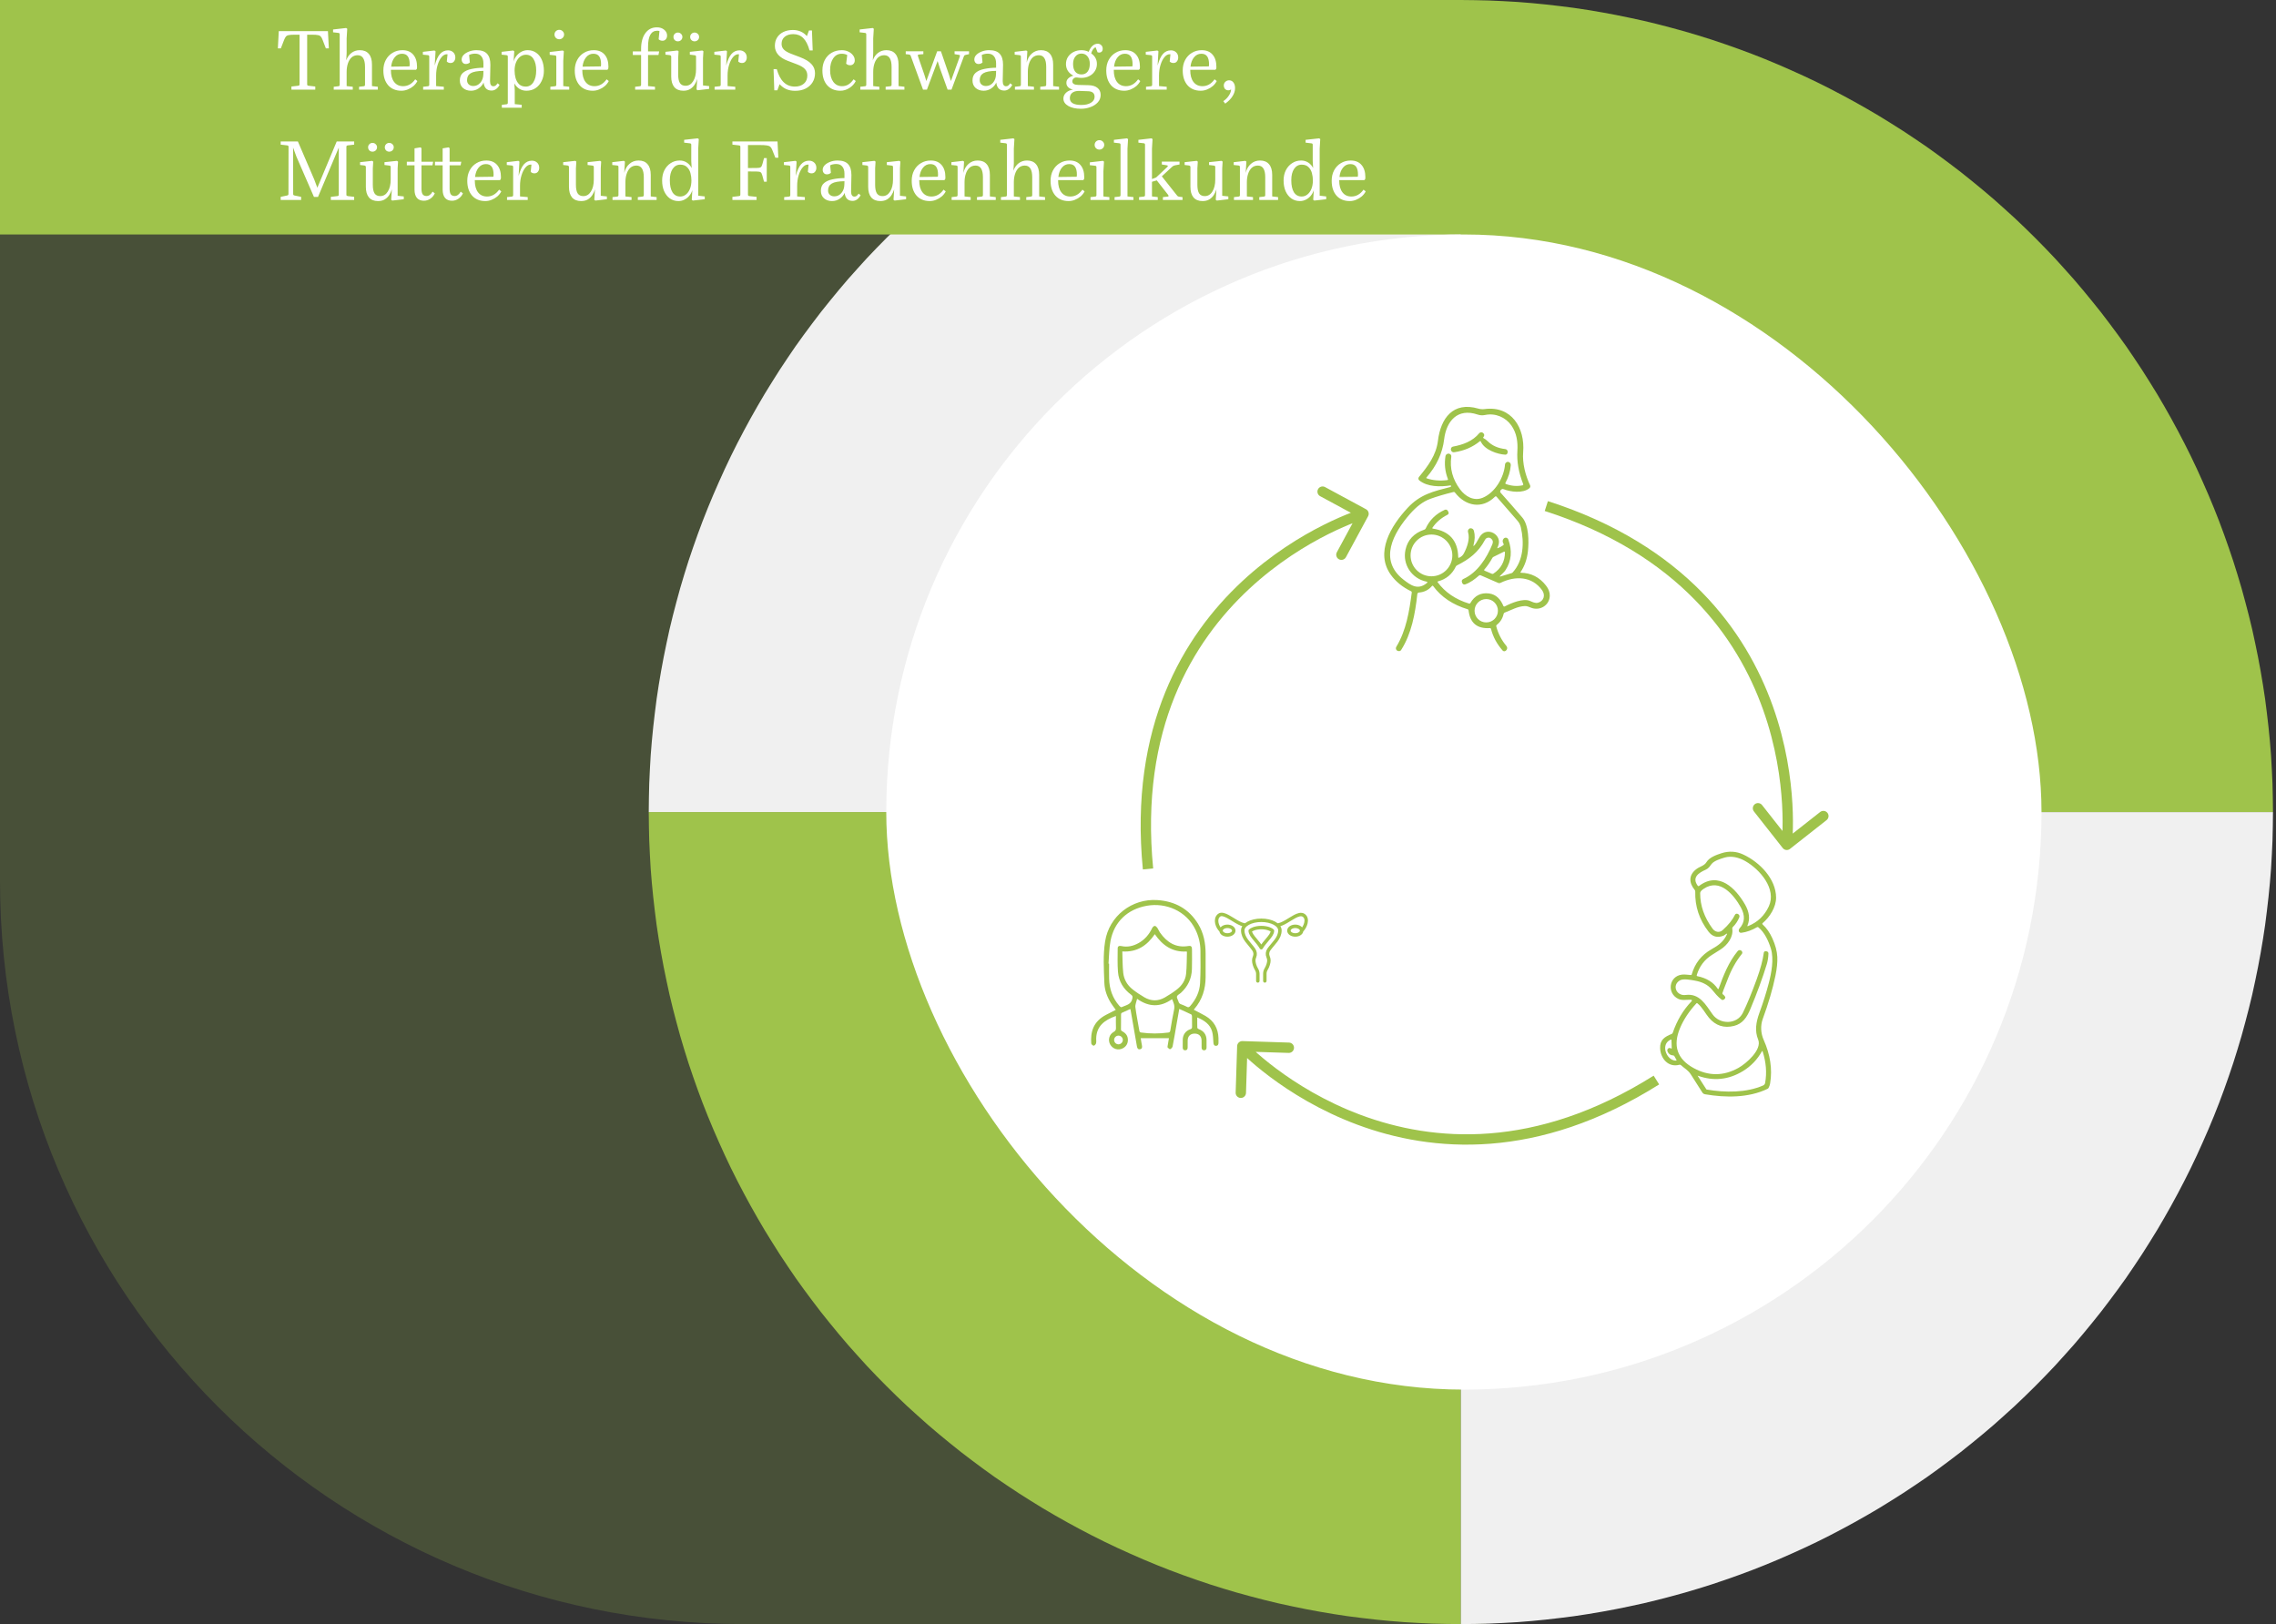
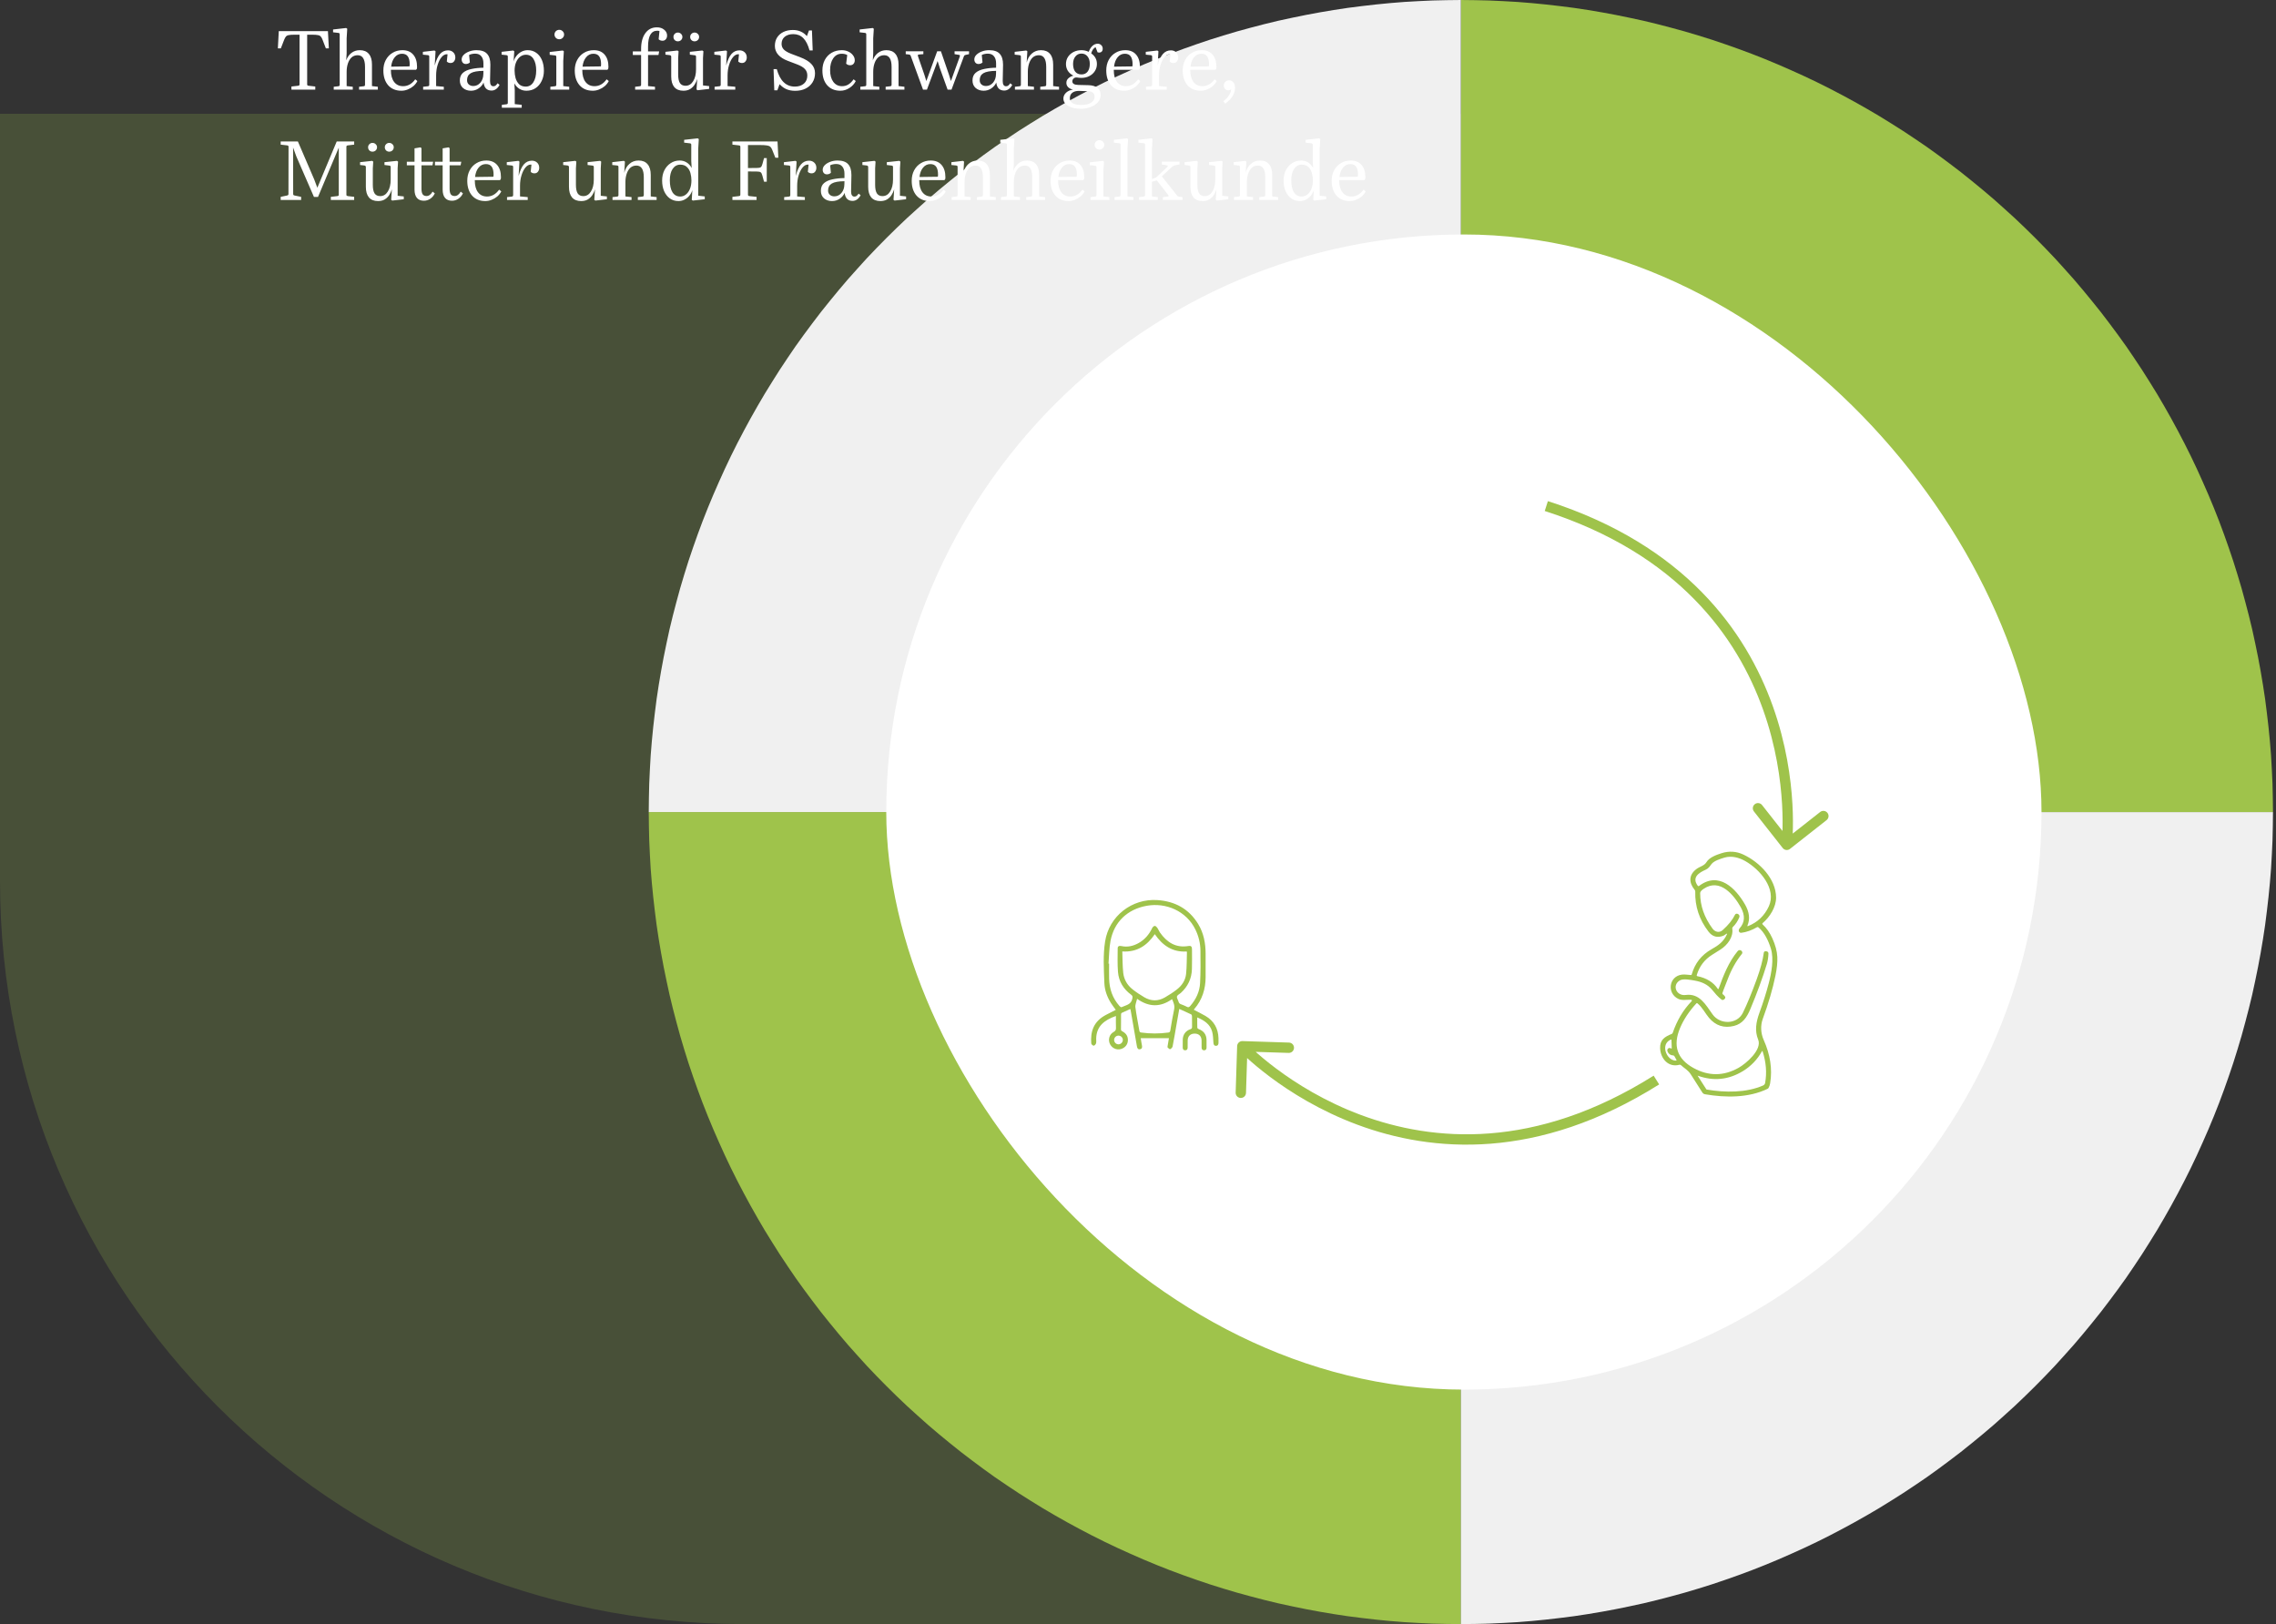
<svg xmlns="http://www.w3.org/2000/svg" width="660" height="471" viewBox="0 0 660 471" fill="none">
  <rect x="0" y="0" width="660" height="471" fill="#333333" stroke="none" />
  <path d="M431 33H0V255.5C0 374.517 96.483 471 215.5 471H431V33Z" fill="#9FC34B" fill-opacity="0.2" />
  <path fill-rule="evenodd" clip-rule="evenodd" d="M423.625 235.5H188.125L188.172 239.621L188.266 243.719L188.455 247.817L188.69 251.938L189.02 256.036L189.42 260.11L189.891 264.207L190.409 268.282L191.022 272.332L191.705 276.383L192.458 280.433L193.282 284.46L194.154 288.487L195.119 292.467L196.156 296.447L197.239 300.404L198.416 304.36L199.641 308.27L200.96 312.179L202.326 316.041L203.762 319.903L205.269 323.718L206.847 327.51L208.496 331.278L210.191 335.022L211.958 338.743L213.794 342.417L215.702 346.067L217.657 349.67L219.682 353.25L221.754 356.783L223.921 360.291L226.111 363.753L228.395 367.192L230.703 370.583L233.105 373.927L235.555 377.224L238.051 380.497L240.618 383.7L243.232 386.879L245.893 390.012L248.625 393.073L251.38 396.111L254.23 399.102L257.103 402.022L260.023 404.895L263.014 407.745L266.052 410.5L269.113 413.232L272.246 415.893L275.425 418.507L278.628 421.074L281.901 423.57L285.198 426.02L288.542 428.422L291.933 430.73L295.372 433.014L298.834 435.204L302.342 437.371L305.875 439.443L309.455 441.468L313.058 443.423L316.708 445.331L320.382 447.167L324.103 448.934L327.847 450.629L331.615 452.278L335.407 453.856L339.222 455.363L343.084 456.799L346.946 458.165L350.855 459.484L354.765 460.709L358.721 461.886L362.678 462.969L366.658 464.006L370.638 464.971L374.665 465.843L378.692 466.667L382.742 467.42L386.793 468.103L390.843 468.716L394.918 469.234L399.015 469.705L403.089 470.105L407.187 470.435L411.308 470.67L415.406 470.859L419.504 470.953L423.625 471V235.5Z" fill="#9FC34B" />
  <path fill-rule="evenodd" clip-rule="evenodd" d="M423.625 235.5V471L427.746 470.953L431.844 470.859L435.942 470.67L440.063 470.435L444.161 470.105L448.235 469.705L452.332 469.234L456.407 468.716L460.457 468.103L464.508 467.42L468.558 466.667L472.585 465.843L476.613 464.971L480.592 464.006L484.572 462.969L488.529 461.886L492.485 460.709L496.395 459.484L500.304 458.165L504.166 456.799L508.028 455.363L511.843 453.856L515.635 452.278L519.403 450.629L523.147 448.934L526.868 447.167L530.542 445.331L534.192 443.423L537.795 441.468L541.375 439.443L544.908 437.371L548.416 435.204L551.878 433.014L555.317 430.73L558.708 428.422L562.052 426.02L565.349 423.57L568.622 421.074L571.825 418.507L575.004 415.893L578.137 413.232L581.198 410.5L584.236 407.745L587.227 404.895L590.147 402.022L593.02 399.102L595.87 396.111L598.625 393.073L601.357 390.012L604.018 386.879L606.632 383.7L609.199 380.497L611.695 377.224L614.144 373.927L616.547 370.583L618.854 367.192L621.139 363.753L623.329 360.291L625.496 356.783L627.568 353.25L629.593 349.67L631.548 346.067L633.456 342.417L635.292 338.743L637.059 335.022L638.754 331.278L640.403 327.51L641.981 323.718L643.488 319.903L644.924 316.041L646.29 312.179L647.609 308.27L648.834 304.36L650.011 300.404L651.094 296.447L652.131 292.467L653.096 288.487L653.968 284.46L654.792 280.433L655.545 276.383L656.228 272.332L656.841 268.282L657.359 264.207L657.83 260.11L658.23 256.036L658.56 251.938L658.795 247.817L658.984 243.719L659.078 239.621L659.125 235.5H423.625Z" fill="#F0F0F0" />
  <path fill-rule="evenodd" clip-rule="evenodd" d="M423.625 235.5H659.125L659.078 231.379L658.984 227.281L658.795 223.183L658.56 219.062L658.23 214.964L657.83 210.89L657.359 206.793L656.841 202.718L656.228 198.668L655.545 194.617L654.792 190.567L653.968 186.54L653.096 182.512L652.131 178.533L651.094 174.553L650.011 170.596L648.834 166.64L647.609 162.73L646.29 158.821L644.924 154.959L643.488 151.097L641.981 147.282L640.403 143.49L638.754 139.722L637.059 135.978L635.292 132.257L633.456 128.583L631.548 124.933L629.593 121.33L627.568 117.75L625.496 114.217L623.329 110.709L621.139 107.247L618.854 103.808L616.547 100.417L614.144 97.073L611.695 93.776L609.199 90.503L606.632 87.3L604.018 84.121L601.357 80.988L598.625 77.927L595.87 74.889L593.02 71.898L590.147 68.978L587.227 66.105L584.236 63.255L581.198 60.5L578.137 57.768L575.004 55.107L571.825 52.493L568.622 49.926L565.349 47.43L562.052 44.98L558.708 42.578L555.317 40.27L551.878 37.986L548.416 35.796L544.908 33.629L541.375 31.557L537.795 29.532L534.192 27.577L530.542 25.669L526.868 23.833L523.147 22.066L519.403 20.371L515.635 18.722L511.843 17.144L508.028 15.637L504.166 14.201L500.304 12.835L496.395 11.516L492.485 10.291L488.529 9.114L484.572 8.031L480.592 6.994L476.613 6.029L472.585 5.157L468.558 4.333L464.508 3.58L460.457 2.897L456.407 2.284L452.332 1.766L448.235 1.295L444.161 0.895L440.063 0.565L435.942 0.33L431.844 0.141L427.746 0.047L423.625 0V235.5Z" fill="#9FC34B" />
  <path fill-rule="evenodd" clip-rule="evenodd" d="M423.625 235.5V0L419.504 0.047L415.406 0.141L411.308 0.33L407.187 0.565L403.089 0.895L399.015 1.295L394.918 1.766L390.843 2.284L386.793 2.897L382.742 3.58L378.692 4.333L374.665 5.157L370.638 6.029L366.658 6.994L362.678 8.031L358.721 9.114L354.765 10.291L350.855 11.516L346.946 12.835L343.084 14.201L339.222 15.637L335.407 17.144L331.615 18.722L327.847 20.371L324.103 22.066L320.382 23.833L316.708 25.669L313.058 27.577L309.455 29.532L305.875 31.557L302.342 33.629L298.834 35.796L295.372 37.986L291.933 40.27L288.542 42.578L285.198 44.98L281.901 47.43L278.628 49.926L275.425 52.493L272.246 55.107L269.113 57.768L266.052 60.5L263.014 63.255L260.023 66.105L257.103 68.978L254.23 71.898L251.38 74.889L248.625 77.927L245.893 80.988L243.232 84.121L240.618 87.3L238.051 90.503L235.555 93.776L233.105 97.073L230.703 100.417L228.395 103.808L226.111 107.247L223.921 110.709L221.754 114.217L219.682 117.75L217.657 121.33L215.702 124.933L213.794 128.583L211.958 132.257L210.191 135.978L208.496 139.722L206.847 143.49L205.269 147.282L203.762 151.097L202.326 154.959L200.96 158.821L199.641 162.73L198.416 166.64L197.239 170.596L196.156 174.553L195.119 178.533L194.154 182.512L193.282 186.54L192.458 190.567L191.705 194.617L191.022 198.668L190.409 202.718L189.891 206.793L189.42 210.89L189.02 214.964L188.69 219.062L188.455 223.183L188.266 227.281L188.172 231.379L188.125 235.5H423.625Z" fill="#F0F0F0" />
-   <rect width="424" height="68" transform="matrix(-1 0 0 1 424 0)" fill="#9FC34B" />
  <rect x="257" y="68" width="335" height="335" rx="167.5" fill="white" />
-   <path d="M364.747 284.477V282.479C364.747 282.001 364.616 281.531 364.366 281.12C363.875 280.316 363.567 279.231 363.567 278.553C363.567 278.21 363.65 277.847 363.796 277.505C364.087 276.824 364.002 276.046 363.587 275.431C362.35 273.597 360.375 272.155 360.375 269.811C360.375 268.201 362.788 266.895 365.764 266.895C368.741 266.895 371.154 268.201 371.154 269.811C371.154 272.157 369.193 273.586 367.94 275.386C367.509 276.005 367.426 276.798 367.725 277.487C367.876 277.835 367.961 278.204 367.961 278.553C367.961 279.208 367.649 280.241 367.166 281.036C366.915 281.448 366.781 281.919 366.781 282.399V284.477M377.446 269.894C378.457 268.969 379.542 266.468 378.041 265.451C377.304 264.951 376.298 265.371 375.502 265.775C374.219 266.426 371.751 268.323 370.323 268.255M377.446 269.894C377.446 270.585 376.62 271.145 375.601 271.145C374.583 271.145 373.757 270.585 373.757 269.894C373.757 269.203 374.583 268.642 375.601 268.642C376.62 268.642 377.446 269.203 377.446 269.894ZM354.085 269.893C353.004 268.912 352.115 266.591 353.488 265.451C354.173 264.883 355.232 265.371 356.028 265.775C357.311 266.426 359.778 268.323 361.207 268.255M354.085 269.893C354.085 270.584 354.911 271.145 355.929 271.145C356.948 271.145 357.774 270.584 357.774 269.893C357.774 269.202 356.948 268.642 355.929 268.642C354.911 268.642 354.085 269.202 354.085 269.893ZM365.746 274.839C365.259 273.999 364.657 273.28 364.098 272.614C363.169 271.504 362.583 270.764 362.535 269.925C362.798 269.616 363.947 269.004 365.764 269.004C367.582 269.004 368.731 269.616 368.994 269.925C368.945 270.776 368.351 271.516 367.408 272.626C366.845 273.287 366.237 274.002 365.746 274.839Z" stroke="#9FC34B" stroke-miterlimit="10" stroke-linecap="round" stroke-linejoin="round" />
  <path d="M346.198 292.852C347.36 293.463 348.497 294.004 349.578 294.64C352.023 296.078 353.254 298.255 353.338 301.085C353.351 301.504 353.333 301.924 353.344 302.343C353.359 302.88 353.18 303.306 352.589 303.298C352.039 303.291 351.909 302.876 351.869 302.373C351.783 301.29 351.785 300.17 351.491 299.139C350.885 297.012 349.193 295.916 347.179 295.062C347.179 296.113 347.164 297.083 347.197 298.052C347.201 298.186 347.422 298.373 347.581 298.432C349.059 298.977 349.839 300.019 349.875 301.596C349.892 302.341 349.886 303.087 349.877 303.833C349.871 304.292 349.654 304.606 349.164 304.6C348.684 304.596 348.451 304.297 348.444 303.833C348.433 303.134 348.448 302.434 348.435 301.735C348.411 300.51 347.673 299.772 346.473 299.755C345.234 299.737 344.443 300.472 344.404 301.708C344.382 302.406 344.398 303.106 344.397 303.805C344.396 304.268 344.192 304.586 343.709 304.599C343.186 304.613 342.966 304.29 342.968 303.79C342.97 303.021 342.953 302.252 342.976 301.484C343.018 300.054 343.817 298.943 345.18 298.484C345.564 298.354 345.686 298.187 345.676 297.798C345.651 296.796 345.679 295.794 345.658 294.792C345.654 294.587 345.584 294.266 345.446 294.199C344.327 293.652 343.185 293.152 341.966 292.6C341.688 294.175 341.429 295.633 341.173 297.092C340.8 299.225 340.451 301.362 340.033 303.485C339.972 303.794 339.627 304.129 339.328 304.273C339.19 304.34 338.811 304.009 338.609 303.795C338.519 303.699 338.574 303.442 338.602 303.264C338.717 302.53 338.846 301.798 338.969 301.075C336.239 301.075 333.558 301.075 330.792 301.075C330.898 301.729 330.985 302.437 331.133 303.131C331.25 303.678 331.218 304.162 330.601 304.288C329.969 304.416 329.772 303.955 329.679 303.414C329.081 299.927 328.472 296.441 327.865 292.955C327.853 292.888 327.823 292.824 327.759 292.624C326.909 293.003 326.07 293.363 325.25 293.764C325.139 293.818 325.083 294.079 325.081 294.246C325.068 295.667 325.095 297.089 325.061 298.51C325.051 298.96 325.349 299.027 325.623 299.185C326.594 299.744 327.111 300.581 327.066 301.71C327.024 302.778 326.494 303.563 325.543 304.044C324.221 304.711 322.663 304.213 321.935 302.908C321.223 301.632 321.644 299.98 322.942 299.272C323.475 298.981 323.636 298.659 323.611 298.079C323.564 296.943 323.597 295.803 323.597 294.645C320.163 295.859 317.953 297.655 317.875 301.202C317.864 301.668 317.951 302.158 317.831 302.592C317.753 302.874 317.38 303.263 317.143 303.26C316.898 303.258 316.461 302.854 316.443 302.602C316.207 299.292 316.974 296.293 320.731 294.313C321.654 293.826 322.59 293.363 323.554 292.872C323.07 292.191 322.57 291.555 322.143 290.873C321.038 289.104 320.326 287.159 320.248 285.089C320.097 281.066 319.833 277.021 320.462 273.02C321.617 265.679 328.236 260.523 335.651 261.035C340.771 261.389 344.784 263.588 347.468 268.011C349.06 270.634 349.601 273.548 349.608 276.579C349.613 278.84 349.613 281.1 349.608 283.36C349.601 286.836 348.617 289.968 346.324 292.635C346.281 292.685 346.256 292.751 346.198 292.852ZM321.451 279.453C321.507 279.457 321.562 279.461 321.617 279.466C321.617 280.91 321.59 282.355 321.623 283.798C321.691 286.785 322.609 289.465 324.608 291.728C324.762 291.902 325.084 292.158 325.197 292.103C326.434 291.508 328.045 291.395 328.36 289.581C328.447 289.084 328.472 288.819 328.03 288.496C325.789 286.857 324.42 284.633 324.194 281.877C324.008 279.609 324.104 277.316 324.108 275.034C324.109 274.43 324.491 274.218 325.203 274.372C326.957 274.752 328.583 274.369 330.115 273.528C331.954 272.519 333.238 270.992 334.136 269.107C334.262 268.841 334.619 268.525 334.871 268.524C335.122 268.523 335.434 268.846 335.615 269.102C335.908 269.517 336.073 270.022 336.366 270.437C338.394 273.305 340.992 274.984 344.676 274.343C345.341 274.228 345.651 274.504 345.653 275.236C345.659 277.193 345.7 279.151 345.634 281.106C345.544 283.82 344.453 286.102 342.44 287.933C342.048 288.29 341.393 288.573 341.302 288.987C341.2 289.45 341.635 290.015 341.777 290.551C341.958 291.237 342.593 291.237 343.068 291.476C343.421 291.653 343.814 291.76 344.148 291.964C344.583 292.229 344.845 292.092 345.149 291.742C346.806 289.837 347.868 287.628 348.002 285.125C348.171 281.99 348.138 278.84 348.109 275.697C348.089 273.557 347.587 271.501 346.642 269.567C344.011 264.176 338.11 261.694 332.55 262.682C326.932 263.68 323.083 267.357 322.031 272.865C321.619 275.019 321.632 277.254 321.451 279.453ZM325.452 275.934C325.532 278.055 325.5 280.106 325.718 282.13C325.924 284.042 326.873 285.683 328.388 286.889C329.476 287.755 330.653 288.523 331.852 289.231C333.791 290.375 335.814 290.397 337.767 289.28C339.015 288.566 340.235 287.776 341.362 286.886C342.776 285.771 343.755 284.26 343.943 282.467C344.166 280.347 344.124 278.2 344.192 276.064C344.193 276.031 344.135 275.996 344.089 275.945C340.009 276.187 337.108 274.202 334.874 270.921C332.643 274.205 329.739 276.187 325.452 275.934ZM329.741 289.672C329.535 290.6 329.148 291.381 329.24 292.102C329.531 294.383 330.01 296.641 330.391 298.912C330.454 299.286 330.611 299.399 330.967 299.448C333.567 299.804 336.162 299.802 338.763 299.452C339.158 299.399 339.3 299.258 339.367 298.864C339.709 296.822 340.036 294.776 340.475 292.754C340.715 291.653 340.323 290.767 339.875 289.76C336.55 292.113 333.229 292.146 329.741 289.672ZM325.604 301.613C325.614 300.94 325.066 300.369 324.386 300.342C323.679 300.313 323.085 300.878 323.077 301.584C323.069 302.258 323.613 302.833 324.288 302.864C324.977 302.896 325.595 302.308 325.604 301.613Z" fill="#9FC34B" />
  <path d="M500.644 270.8C500.327 270.95 500.121 271.221 499.774 271.359C498.022 272.055 496.579 271.666 495.44 270.189C492.76 266.712 491.478 262.839 491.593 258.569C491.597 258.387 491.54 258.213 491.424 258.071C489.692 255.963 489.684 253.725 491.948 252.021C492.942 251.272 494.191 251.106 494.838 250.042C495.684 248.653 497.63 247.953 499.18 247.451C501.37 246.743 503.485 246.868 505.535 247.828C510.297 250.058 514.998 254.87 515.035 260.297C515.052 263.066 513.188 265.996 511.106 267.736C511.007 267.817 511.002 267.967 511.097 268.056C512.24 269.092 513.192 270.448 513.951 272.124C514.833 274.07 515.311 275.872 515.39 277.519C515.46 279.069 515.279 280.898 514.837 283.007C514.042 286.848 512.821 290.996 511.18 295.461C510.454 297.444 510.578 299.662 511.468 301.657C513.275 305.7 514.017 309.95 513.307 314.187C513.229 314.665 513.077 315.102 512.854 315.495C512.788 315.612 512.693 315.705 512.569 315.766C507.077 318.425 500.413 318.372 494.414 317.348C493.816 317.247 493.663 316.847 493.362 316.381C492.344 314.803 491.333 313.216 490.327 311.617C489.499 310.306 488.468 309.849 487.416 308.885C487.313 308.788 487.161 308.752 487.025 308.788C483.759 309.687 481.507 306.931 481.408 304.009C481.322 301.552 482.703 300.682 484.773 299.844C484.909 299.787 485.004 299.69 485.054 299.552C486.282 295.962 488.076 292.939 490.431 290.474C490.765 290.122 490.69 289.944 490.2 289.932C489.02 289.908 487.783 290.203 486.691 289.689C483.309 288.09 483.916 283.124 487.734 282.647C488.587 282.541 489.486 282.728 490.352 282.772C490.459 282.776 490.53 282.732 490.558 282.631C491.466 279.389 493.383 276.944 496.315 275.289C498.298 274.172 499.82 273.111 500.789 270.934C500.867 270.76 500.818 270.715 500.644 270.8ZM506.112 249.73C504.322 248.714 502.137 248.095 500.071 248.714C498.925 249.058 497.024 249.637 496.294 250.6C495.787 251.268 495.469 251.843 494.636 252.215C492.575 253.13 490.538 254.469 492.323 256.882C492.41 256.999 492.579 257.023 492.694 256.934C498.463 252.571 503.341 257.675 506.005 262.273C507.283 264.482 507.53 266.518 506.747 268.38C506.66 268.586 506.722 268.651 506.933 268.566C509.662 267.478 511.658 265.579 512.916 262.88C515.274 257.812 510.343 252.13 506.112 249.73ZM500.265 289.466C500.121 289.77 499.894 289.944 499.589 289.993C499.453 290.017 499.329 289.985 499.222 289.899C498.055 289.001 497.341 288.082 496.484 287.05C495.193 285.492 493.465 284.739 491.49 284.391C490.36 284.193 488.163 283.744 487.173 284.302C484.744 285.666 486.088 288.912 488.802 288.552C492.851 288.018 494.583 291.332 496.628 294.194C498.78 297.197 503.729 297.14 505.403 293.724C506.619 291.239 507.951 288.009 509.398 284.035C510.508 280.987 511.196 278.417 511.469 276.321C511.506 276.017 511.683 275.868 511.996 275.88L512.202 275.884C512.557 275.892 512.838 276.187 512.821 276.539C512.772 277.693 512.615 278.705 512.355 279.567C511.13 283.586 509.535 287.945 507.572 292.636C506.553 295.068 505.3 296.91 502.83 297.525C499.923 298.249 497.502 297.46 495.568 295.165C494.406 293.785 493.721 292.207 492.204 290.956C492.121 290.891 492.002 290.899 491.932 290.976C489.808 293.283 488.229 295.667 487.194 298.124C485.037 303.236 486.328 307.101 491.062 309.715C495.42 312.128 499.779 312.12 504.137 309.687C506.335 308.461 511.04 304.422 509.836 301.491C508.797 298.966 509.213 296.44 510.203 293.712C511.32 290.648 512.232 287.755 512.937 285.035C513.671 282.214 514.446 278.15 513.543 275.171C512.858 272.917 511.683 270.367 509.885 268.922C509.766 268.829 509.638 268.817 509.506 268.894C507.997 269.78 506.488 270.319 504.983 270.517C504.216 270.618 503.989 269.74 504.442 269.242C505.997 267.53 506.112 265.486 504.789 263.111C502.797 259.545 498.748 254.571 494.047 257.76C493.602 258.063 493.02 258.468 493.02 259.063C493.012 262.645 494.212 266.065 496.616 269.323C497.325 270.282 498.562 270.618 499.523 269.756C501.218 268.234 502.414 266.753 503.106 265.308C503.242 265.021 503.589 264.895 503.882 265.029L503.993 265.081C504.356 265.247 504.521 265.664 504.372 266.028C503.923 267.125 503.292 268.072 502.475 268.862C502.352 268.983 502.302 269.129 502.327 269.295C502.711 271.759 500.917 274.087 498.933 275.358C498.175 275.843 497.366 276.353 496.513 276.883C494.282 278.272 492.785 280.247 492.027 282.801C491.985 282.934 492.072 283.072 492.212 283.1C494.88 283.643 496.851 284.869 498.129 286.779C498.191 286.872 498.336 286.856 498.373 286.751C499.713 282.983 501.255 279.045 503.865 275.864C504.158 275.507 504.504 275.443 504.908 275.673C505.069 275.766 505.18 275.928 505.234 276.159C505.271 276.325 505.23 276.495 505.127 276.628C503.416 278.745 502.034 281.222 500.975 284.059C500.484 285.383 499.915 286.646 499.482 287.985C499.428 288.143 499.47 288.269 499.606 288.366C499.878 288.564 500.092 288.791 500.249 289.05C500.331 289.183 500.335 289.325 500.265 289.466ZM484.567 304.057C484.6 304.077 484.637 304.089 484.678 304.094C484.748 304.102 484.781 304.069 484.777 304L484.691 301.604C484.687 301.511 484.592 301.455 484.505 301.491C483.334 302.017 482.794 302.936 482.88 304.247C482.975 305.676 484.233 307.639 485.99 307.582C486.167 307.574 486.212 307.493 486.126 307.344L485.548 306.299C485.478 306.178 485.35 306.097 485.21 306.089C484.418 306.052 483.87 305.676 483.569 304.968C483.416 304.616 483.47 304.32 483.73 304.073C483.936 303.879 484.287 303.871 484.567 304.057ZM510.941 304.858C509.601 307.279 507.757 309.205 505.403 310.638C501.238 313.168 496.875 313.609 492.311 311.957C492.294 311.953 492.282 311.97 492.29 311.982C492.657 312.569 493.49 313.864 494.785 315.875C494.822 315.936 494.88 315.972 494.95 315.984C500.215 316.883 506.405 316.944 511.279 314.791C511.58 314.657 511.798 314.386 511.856 314.062C512.388 311.12 512.145 308.056 511.118 304.875C511.093 304.794 510.982 304.786 510.941 304.858Z" fill="#9FC34B" />
-   <path d="M420.765 140.957L420.741 140.838C420.727 140.786 420.693 140.767 420.641 140.772C417.664 141.238 413.949 141.234 411.572 139.324C411.272 139.081 411.224 138.638 411.467 138.338C414.054 135.189 416.459 132.06 416.978 127.821C417.769 121.295 421.37 116.389 428.662 118.494C429.272 118.671 429.887 118.718 430.501 118.637C438.279 117.594 442.28 124.072 441.69 131.155C441.428 134.327 442.347 137.866 443.69 140.715C443.828 141.01 443.752 141.367 443.505 141.577C441.614 143.158 438.022 142.672 435.941 141.839C435.793 141.782 435.645 141.791 435.507 141.863C435.264 141.991 435.107 142.186 435.036 142.448C434.993 142.606 435.021 142.744 435.131 142.863C437.27 145.259 439.375 147.664 441.442 150.089C443.347 152.318 443.381 157.024 443.071 159.867C442.824 162.163 442.109 164.188 440.923 165.936C440.875 166.002 440.923 166.098 441.009 166.098C444 166.15 446.439 167.398 448.33 169.842C449.063 170.789 449.425 171.752 449.411 172.728C449.378 175.457 446.682 177.215 444.09 176.286C443.443 176.048 442.866 175.734 442.171 175.762C440.085 175.838 438.246 176.934 436.346 177.653C436.174 177.72 436.069 177.844 436.026 178.02C435.736 179.339 435.069 180.411 434.021 181.23C433.892 181.33 433.845 181.464 433.888 181.626C434.426 183.731 435.412 185.646 436.85 187.365C437.165 187.742 437.122 188.299 436.75 188.623L436.646 188.713C436.374 188.951 435.965 188.923 435.726 188.651C434.064 186.76 432.945 184.669 432.364 182.378C432.321 182.216 432.216 182.14 432.049 182.15C428.329 182.397 426.262 180.673 425.857 176.981C425.843 176.848 425.752 176.739 425.624 176.7C421.27 175.381 417.931 173.142 415.607 169.98C415.488 169.818 415.359 169.813 415.23 169.965C414.263 171.099 413.001 171.728 411.444 171.851C411.21 171.87 411.02 172.056 410.996 172.29C410.386 177.986 409.3 183.821 406.304 188.504C406.171 188.713 405.942 188.837 405.694 188.832C405.423 188.828 405.209 188.756 405.051 188.613C404.761 188.351 404.699 187.923 404.899 187.589C407.786 182.845 408.676 177.267 409.386 171.828C409.405 171.666 409.343 171.547 409.195 171.475C406.685 170.256 404.732 168.67 403.327 166.712C398.678 160.225 403.313 152.541 408.2 147.278C411.868 143.334 415.726 142.482 420.589 141.234C420.736 141.2 420.798 141.105 420.765 140.957ZM428.496 120.228C422.651 118.237 419.403 122.152 418.774 127.42C418.298 131.412 416.583 135.108 413.625 138.504C413.568 138.571 413.592 138.676 413.677 138.704C415.487 139.328 417.483 139.505 419.665 139.233C419.87 139.209 419.936 139.095 419.86 138.9C419.027 136.752 418.793 134.537 419.169 132.255C419.203 132.05 419.317 131.864 419.488 131.75C419.793 131.545 420.089 131.502 420.374 131.631C420.746 131.798 420.903 132.079 420.846 132.484C420.37 135.832 421.213 138.971 423.38 141.901C424.895 143.953 427.348 145.401 429.92 144.368C433.488 142.934 436.136 138.509 436.431 134.67C436.445 134.489 436.531 134.322 436.669 134.203C436.941 133.97 437.193 133.893 437.427 133.965C437.917 134.122 438.141 134.456 438.098 134.965C437.946 136.732 437.436 138.404 436.569 139.99C436.469 140.176 436.522 140.305 436.717 140.376C438.313 140.953 439.894 141.076 441.461 140.757C441.695 140.705 441.771 140.572 441.685 140.348C440.38 137.037 439.823 133.855 440.013 130.797C440.175 128.144 439.827 125.587 438.256 123.367C436.574 120.995 433.621 119.733 430.673 120.347C429.92 120.504 429.196 120.466 428.496 120.228ZM434.307 158.972C434.864 158.786 435.393 158.505 435.902 158.124C436.064 158.005 436.093 157.857 435.988 157.686C435.65 157.119 435.664 156.629 436.031 156.205C436.431 155.743 437.179 155.885 437.384 156.457C438.56 159.72 438.298 162.668 436.593 165.307C436.179 165.945 435.531 166.45 435.026 166.989C434.826 167.203 434.864 167.265 435.145 167.179L438.384 166.198C438.47 166.174 438.546 166.126 438.603 166.06C441.814 162.607 442.037 157.334 441.018 152.928C440.847 152.199 440.523 151.561 440.042 151.013C437.984 148.684 435.969 146.369 433.992 144.073C433.84 143.897 433.678 143.887 433.511 144.054C429.777 147.76 424.966 146.812 421.889 142.815C421.789 142.687 421.665 142.644 421.508 142.682C418.807 143.349 416.53 144.021 414.687 144.702C412.715 145.43 410.791 146.869 408.909 149.012C404.046 154.552 399.693 162.43 406.98 168.099C409.114 169.761 411.158 171.223 413.763 169.089C414.016 168.884 413.982 168.746 413.663 168.685C409.429 167.822 406.614 163.74 407.571 159.42C408.204 156.553 410.038 154.609 413.073 153.585C413.23 153.533 413.358 153.418 413.425 153.266C414.54 150.818 416.383 149.012 418.96 147.85C419.284 147.702 419.67 147.831 419.836 148.145L419.974 148.403C420.193 148.808 420.098 149.112 419.684 149.322C417.888 150.232 416.454 151.475 415.378 153.052C415.311 153.147 415.368 153.28 415.483 153.299C420.298 154.019 422.756 156.781 422.861 161.587C422.865 161.754 422.946 161.806 423.104 161.744C423.728 161.487 424.19 161.068 424.495 160.492C425.419 158.734 426.3 156.333 425.723 154.395C425.585 153.937 425.714 153.571 426.104 153.294C426.195 153.232 426.3 153.199 426.409 153.199C426.938 153.199 427.271 153.452 427.414 153.961C427.753 155.195 427.71 156.567 427.295 158.077C427.209 158.386 427.281 158.425 427.505 158.191C428.467 157.186 428.767 155.752 429.796 154.866C431.053 153.776 432.944 154.095 433.988 155.343C434.821 156.338 434.892 157.51 434.207 158.863C434.145 158.981 434.178 159.015 434.307 158.972ZM421.151 161.077C421.151 157.733 418.44 155.023 415.097 155.023C411.753 155.023 409.043 157.733 409.043 161.077C409.043 164.421 411.753 167.131 415.097 167.131C418.44 167.131 421.151 164.421 421.151 161.077ZM431.73 172.099C433.873 172.352 435.164 173.824 435.941 175.715C436.007 175.881 436.203 175.953 436.36 175.867C438.303 174.843 441.718 173.448 443.652 174.271C444.386 174.581 445.229 175.024 446.024 174.791C447.715 174.295 448.187 172.557 447.172 171.152C444.224 167.069 439.389 166.955 435.15 169.022C434.907 169.142 434.664 169.146 434.416 169.037L429.353 166.841C429.186 166.77 429.029 166.793 428.891 166.912C427.638 167.989 426.414 168.951 424.875 169.48C424.542 169.599 424.17 169.432 424.042 169.103L423.97 168.932C423.78 168.451 423.918 168.108 424.385 167.893C428.424 166.055 431.144 161.835 432.763 157.815C433.04 157.124 432.882 156.557 432.287 156.114C432.144 156.004 431.987 155.943 431.811 155.928C431.272 155.876 430.872 156.086 430.62 156.567C428.686 160.196 426.061 162.182 422.48 163.983C422.337 164.054 422.232 164.159 422.16 164.307C421.093 166.541 419.36 167.975 416.964 168.608C416.864 168.637 416.821 168.756 416.883 168.841C419.05 171.78 422.084 173.847 425.985 175.038C426.161 175.091 426.295 175.038 426.385 174.881C427.61 172.752 429.391 171.828 431.73 172.099ZM432.759 161.806C432.063 163.068 431.287 164.193 430.425 165.183C430.339 165.288 430.377 165.445 430.501 165.498L432.625 166.407C432.763 166.465 432.916 166.455 433.04 166.374C435.274 164.897 436.398 162.83 436.412 160.172C436.412 160.025 436.26 159.934 436.126 159.996L433.092 161.492C432.954 161.558 432.835 161.668 432.759 161.806ZM434.373 177.12C434.373 175.248 432.859 173.733 430.987 173.733C429.115 173.733 427.6 175.248 427.6 177.12C427.6 178.992 429.115 180.506 430.987 180.506C432.859 180.506 434.373 178.992 434.373 177.12Z" fill="#9FC34B" />
-   <path d="M430.182 127.063C430.615 127.287 431.025 127.592 431.411 127.968C432.697 129.24 434.393 129.997 436.493 130.231C436.96 130.283 437.284 130.721 437.193 131.183L437.16 131.341C437.098 131.655 436.812 131.879 436.488 131.86C434.226 131.745 430.458 130.445 429.424 128.073C429.353 127.901 429.243 127.873 429.096 127.992C427.033 129.673 424.585 130.726 421.751 131.145C421.241 131.221 420.912 131.017 420.755 130.526C420.689 130.321 420.717 130.102 420.846 129.869C420.941 129.692 421.112 129.564 421.313 129.526C424.266 128.978 427.038 127.959 428.948 125.644C429.229 125.305 429.729 125.267 430.058 125.553C430.501 125.939 430.525 126.358 430.134 126.801C430.034 126.911 430.053 126.997 430.182 127.063Z" fill="#9FC34B" />
-   <path d="M396.724 149.713C397.118 148.984 396.847 148.074 396.118 147.68L384.245 141.256C383.516 140.862 382.606 141.133 382.212 141.862C381.817 142.59 382.088 143.501 382.817 143.895L393.372 149.605L387.662 160.159C387.268 160.888 387.539 161.798 388.267 162.192C388.996 162.586 389.906 162.315 390.3 161.587L396.724 149.713ZM334.397 251.853C330.448 211.371 345.853 186.066 362.178 170.846C370.361 163.216 378.796 158.105 385.186 154.902C388.379 153.302 391.057 152.181 392.929 151.462C393.865 151.102 394.599 150.844 395.095 150.676C395.343 150.592 395.532 150.531 395.656 150.491C395.718 150.472 395.765 150.457 395.794 150.448C395.809 150.444 395.82 150.44 395.826 150.439C395.829 150.438 395.832 150.437 395.833 150.437C395.833 150.436 395.833 150.436 395.834 150.436C395.833 150.436 395.833 150.437 395.405 148.999C394.976 147.561 394.975 147.562 394.974 147.562C394.973 147.562 394.972 147.563 394.97 147.563C394.967 147.564 394.963 147.565 394.957 147.567C394.947 147.57 394.932 147.575 394.913 147.581C394.875 147.592 394.82 147.609 394.749 147.632C394.607 147.677 394.401 147.744 394.135 147.834C393.602 148.014 392.829 148.286 391.853 148.661C389.901 149.411 387.133 150.571 383.842 152.22C377.263 155.518 368.573 160.782 360.132 168.652C343.206 184.432 327.361 210.627 331.412 252.145L334.397 251.853Z" fill="#9FC34B" />
  <path d="M516.958 245.938C517.47 246.589 518.413 246.701 519.064 246.189L529.673 237.84C530.324 237.328 530.437 236.385 529.924 235.734C529.412 235.083 528.469 234.97 527.818 235.483L518.388 242.904L510.967 233.474C510.454 232.823 509.511 232.711 508.86 233.223C508.209 233.735 508.097 234.678 508.609 235.329L516.958 245.938ZM447.946 148.19C486.67 160.633 503.782 184.817 511.272 205.841C515.027 216.381 516.371 226.152 516.774 233.288C516.976 236.854 516.942 239.757 516.859 241.76C516.817 242.762 516.763 243.539 516.72 244.061C516.699 244.322 516.68 244.519 516.667 244.649C516.66 244.714 516.655 244.762 516.652 244.793C516.65 244.808 516.649 244.819 516.648 244.826C516.648 244.829 516.647 244.832 516.647 244.833C516.647 244.833 516.647 244.833 516.647 244.834C516.647 244.833 516.647 244.833 518.137 245.01C519.626 245.188 519.626 245.187 519.626 245.186C519.627 245.185 519.627 245.183 519.627 245.181C519.627 245.178 519.628 245.174 519.628 245.168C519.63 245.157 519.631 245.142 519.634 245.122C519.638 245.082 519.644 245.025 519.652 244.951C519.667 244.803 519.687 244.587 519.71 244.307C519.756 243.747 519.813 242.93 519.856 241.885C519.943 239.795 519.977 236.794 519.769 233.119C519.354 225.772 517.972 215.706 514.098 204.834C506.332 183.035 488.578 158.095 448.863 145.334L447.946 148.19Z" fill="#9FC34B" />
  <path d="M360.296 301.926C359.468 301.899 358.776 302.549 358.749 303.377L358.319 316.87C358.292 317.698 358.942 318.391 359.77 318.417C360.598 318.444 361.291 317.794 361.317 316.966L361.7 304.972L373.694 305.355C374.522 305.381 375.214 304.731 375.241 303.903C375.267 303.075 374.617 302.383 373.789 302.356L360.296 301.926ZM479.531 311.952C445.096 333.601 415.572 331.149 394.656 323.362C384.17 319.458 375.825 314.202 370.101 309.921C367.241 307.782 365.04 305.889 363.559 304.537C362.819 303.861 362.259 303.32 361.887 302.951C361.701 302.767 361.562 302.626 361.471 302.532C361.425 302.485 361.392 302.45 361.37 302.428C361.36 302.417 361.352 302.408 361.347 302.404C361.345 302.401 361.343 302.4 361.343 302.399C361.342 302.398 361.342 302.398 361.342 302.398C361.342 302.398 361.342 302.399 360.248 303.425C359.155 304.451 359.155 304.452 359.156 304.453C359.157 304.454 359.158 304.455 359.159 304.456C359.161 304.458 359.164 304.462 359.168 304.466C359.176 304.474 359.187 304.485 359.2 304.499C359.228 304.528 359.268 304.57 359.319 304.623C359.423 304.73 359.575 304.884 359.775 305.082C360.174 305.478 360.764 306.047 361.536 306.752C363.08 308.162 365.356 310.118 368.304 312.323C374.197 316.731 382.793 322.146 393.609 326.173C415.296 334.247 445.812 336.694 481.127 314.492L479.531 311.952Z" fill="#9FC34B" />
  <path d="M86.864 10.064H85.4C84.664 10.064 84.104 10.104 83.72 10.184C83.352 10.248 83.08 10.392 82.904 10.616C82.728 10.824 82.552 11.152 82.376 11.6L81.44 14.024H80.576L80.84 9.032H95.096L95.36 14.024H94.496L93.56 11.6C93.4 11.152 93.224 10.824 93.032 10.616C92.856 10.392 92.576 10.248 92.192 10.184C91.824 10.104 91.272 10.064 90.536 10.064H89.072V24.416C89.072 24.576 89.104 24.688 89.168 24.752C89.232 24.816 89.344 24.856 89.504 24.872L91.424 25.088V26H84.512V25.088L86.432 24.872C86.592 24.856 86.704 24.816 86.768 24.752C86.832 24.688 86.864 24.576 86.864 24.416V10.064ZM98.505 9.992C98.505 9.816 98.474 9.704 98.409 9.656C98.346 9.592 98.234 9.552 98.073 9.536L96.585 9.368V8.552L100.378 8.12L100.69 8.336L100.522 11.12V15.44L100.402 17.504C100.722 16.592 101.226 15.872 101.914 15.344C102.602 14.816 103.41 14.552 104.338 14.552C105.49 14.552 106.362 14.912 106.954 15.632C107.562 16.336 107.866 17.368 107.866 18.728V24.968L109.57 25.16V26H104.122V25.16L105.418 25.016C105.578 25 105.69 24.96 105.754 24.896C105.818 24.832 105.85 24.72 105.85 24.56V19.4C105.85 17.144 105.138 16.016 103.714 16.016C103.01 16.016 102.418 16.232 101.938 16.664C101.474 17.096 101.122 17.68 100.882 18.416C100.642 19.136 100.522 19.944 100.522 20.84V24.968L102.298 25.16V26H96.778V25.16L98.073 25.016C98.234 25 98.346 24.96 98.409 24.896C98.474 24.832 98.505 24.72 98.505 24.56V9.992ZM116.402 26.312C114.786 26.312 113.506 25.784 112.562 24.728C111.634 23.656 111.17 22.224 111.17 20.432C111.17 19.296 111.402 18.288 111.866 17.408C112.346 16.512 113.002 15.816 113.834 15.32C114.666 14.808 115.618 14.552 116.69 14.552C118.05 14.552 119.098 14.984 119.834 15.848C120.57 16.696 120.938 17.88 120.938 19.4C120.938 19.624 120.914 19.824 120.866 20L120.626 20.24H113.354V20.336C113.354 21.808 113.666 22.952 114.29 23.768C114.914 24.584 115.786 24.992 116.906 24.992C118.282 24.992 119.45 24.328 120.41 23L121.034 23.504C120.762 24.048 120.378 24.536 119.882 24.968C119.386 25.384 118.834 25.712 118.226 25.952C117.634 26.192 117.026 26.312 116.402 26.312ZM116.57 15.584C115.722 15.584 115.018 15.928 114.458 16.616C113.898 17.288 113.554 18.192 113.426 19.328L118.754 19.256C118.786 19.096 118.802 18.896 118.802 18.656C118.802 17.648 118.626 16.888 118.274 16.376C117.922 15.848 117.354 15.584 116.57 15.584ZM124.477 16.448C124.477 16.272 124.445 16.16 124.381 16.112C124.317 16.048 124.205 16.008 124.045 15.992L122.629 15.848V15.032L125.989 14.648L126.301 14.864L126.061 19.016C126.477 17.464 126.989 16.344 127.597 15.656C128.221 14.952 128.997 14.6 129.925 14.6C130.533 14.6 131.037 14.792 131.437 15.176C131.837 15.56 132.037 16.056 132.037 16.664C132.037 17.112 131.909 17.496 131.653 17.816C131.413 18.12 131.077 18.272 130.645 18.272C130.213 18.272 129.853 18.128 129.565 17.84L129.781 15.752C129.717 15.736 129.645 15.728 129.565 15.728C129.021 15.728 128.509 16.016 128.029 16.592C127.565 17.152 127.189 17.904 126.901 18.848C126.613 19.776 126.469 20.792 126.469 21.896V24.968L128.701 25.16V26H122.701V25.16L124.045 25.016C124.205 25 124.317 24.96 124.381 24.896C124.445 24.832 124.477 24.72 124.477 24.56V16.448ZM136.033 15.944L136.249 18.104C135.945 18.408 135.553 18.56 135.073 18.56C134.721 18.56 134.433 18.44 134.209 18.2C133.985 17.944 133.873 17.624 133.873 17.24C133.873 16.744 134.073 16.296 134.473 15.896C134.873 15.496 135.393 15.176 136.033 14.936C136.689 14.68 137.401 14.552 138.169 14.552C139.593 14.552 140.617 14.904 141.241 15.608C141.881 16.296 142.201 17.344 142.201 18.752C142.201 19.68 142.185 20.512 142.153 21.248C142.121 21.984 142.105 22.736 142.105 23.504C142.105 24.512 142.433 25.016 143.089 25.016C143.361 25.016 143.585 24.936 143.761 24.776C143.937 24.616 144.113 24.408 144.289 24.152L144.865 24.608C144.609 25.12 144.273 25.528 143.857 25.832C143.457 26.12 143.017 26.264 142.537 26.264C141.865 26.264 141.329 26.064 140.929 25.664C140.545 25.248 140.313 24.672 140.233 23.936C139.961 24.592 139.489 25.152 138.817 25.616C138.161 26.08 137.417 26.312 136.585 26.312C135.657 26.312 134.881 26.048 134.257 25.52C133.649 24.976 133.345 24.248 133.345 23.336C133.345 22.376 133.649 21.632 134.257 21.104C134.881 20.576 135.713 20.208 136.753 20C137.793 19.776 138.937 19.656 140.185 19.64C140.185 19.4 140.185 19.176 140.185 18.968C140.185 18.744 140.185 18.544 140.185 18.368C140.185 17.488 139.977 16.8 139.561 16.304C139.161 15.808 138.569 15.56 137.785 15.56C137.481 15.56 137.177 15.592 136.873 15.656C136.585 15.704 136.305 15.8 136.033 15.944ZM137.257 24.944C138.057 24.944 138.737 24.624 139.297 23.984C139.857 23.328 140.145 22.496 140.161 21.488L140.185 20.552C138.473 20.568 137.249 20.792 136.513 21.224C135.793 21.656 135.433 22.328 135.433 23.24C135.433 23.768 135.601 24.184 135.937 24.488C136.273 24.792 136.713 24.944 137.257 24.944ZM147.255 16.448C147.255 16.272 147.223 16.16 147.159 16.112C147.095 16.048 146.983 16.008 146.823 15.992L145.455 15.848V15.032L148.815 14.648L149.127 14.864L148.935 17.864C149.079 17.272 149.351 16.728 149.751 16.232C150.151 15.72 150.631 15.312 151.191 15.008C151.767 14.704 152.375 14.552 153.015 14.552C153.975 14.552 154.807 14.808 155.511 15.32C156.215 15.816 156.759 16.512 157.143 17.408C157.527 18.304 157.719 19.344 157.719 20.528C157.719 21.616 157.503 22.6 157.071 23.48C156.655 24.36 156.063 25.056 155.295 25.568C154.543 26.064 153.663 26.312 152.655 26.312C151.903 26.312 151.223 26.128 150.615 25.76C150.007 25.376 149.519 24.848 149.151 24.176L149.271 26.144V30.2L151.287 30.392V31.232H145.527V30.392L146.823 30.248C146.983 30.232 147.095 30.192 147.159 30.128C147.223 30.064 147.255 29.952 147.255 29.792V16.448ZM150.831 16.448C150.335 16.832 149.943 17.368 149.655 18.056C149.367 18.744 149.223 19.552 149.223 20.48C149.223 21.216 149.319 21.944 149.511 22.664C149.719 23.368 150.055 23.952 150.519 24.416C150.999 24.88 151.647 25.112 152.463 25.112C153.407 25.112 154.143 24.688 154.671 23.84C155.215 22.992 155.487 21.856 155.487 20.432C155.487 19.056 155.231 17.952 154.719 17.12C154.207 16.288 153.471 15.872 152.511 15.872C151.903 15.872 151.343 16.064 150.831 16.448ZM161.32 16.52C161.32 16.344 161.288 16.232 161.224 16.184C161.16 16.12 161.048 16.08 160.888 16.064L159.4 15.896V15.08L163.192 14.648L163.504 14.864L163.336 17.648V24.968L165.064 25.16V26H159.592V25.16L160.888 25.016C161.048 25 161.16 24.96 161.224 24.896C161.288 24.832 161.32 24.72 161.32 24.56V16.52ZM161.176 9.056C161.448 8.784 161.784 8.648 162.184 8.648C162.568 8.648 162.896 8.784 163.168 9.056C163.44 9.328 163.576 9.648 163.576 10.016C163.576 10.384 163.44 10.704 163.168 10.976C162.896 11.248 162.568 11.384 162.184 11.384C161.784 11.384 161.448 11.248 161.176 10.976C160.92 10.704 160.792 10.384 160.792 10.016C160.792 9.648 160.92 9.328 161.176 9.056ZM171.902 26.312C170.286 26.312 169.006 25.784 168.062 24.728C167.134 23.656 166.67 22.224 166.67 20.432C166.67 19.296 166.902 18.288 167.366 17.408C167.846 16.512 168.502 15.816 169.334 15.32C170.166 14.808 171.118 14.552 172.19 14.552C173.55 14.552 174.598 14.984 175.334 15.848C176.07 16.696 176.438 17.88 176.438 19.4C176.438 19.624 176.414 19.824 176.366 20L176.126 20.24H168.854V20.336C168.854 21.808 169.166 22.952 169.79 23.768C170.414 24.584 171.286 24.992 172.406 24.992C173.782 24.992 174.95 24.328 175.91 23L176.534 23.504C176.262 24.048 175.878 24.536 175.382 24.968C174.886 25.384 174.334 25.712 173.726 25.952C173.134 26.192 172.526 26.312 171.902 26.312ZM172.07 15.584C171.222 15.584 170.518 15.928 169.958 16.616C169.398 17.288 169.054 18.192 168.926 19.328L174.254 19.256C174.286 19.096 174.302 18.896 174.302 18.656C174.302 17.648 174.126 16.888 173.774 16.376C173.422 15.848 172.854 15.584 172.07 15.584ZM187.923 24.968L189.939 25.16V26H184.179V25.16L185.475 25.016C185.635 25 185.747 24.96 185.811 24.896C185.875 24.832 185.907 24.72 185.907 24.56V15.944H183.507V14.912H185.907V14.216C185.907 12.28 186.315 10.752 187.131 9.632C187.947 8.496 189.067 7.928 190.491 7.928C191.355 7.928 192.059 8.16 192.603 8.624C193.163 9.072 193.443 9.632 193.443 10.304C193.443 10.752 193.315 11.12 193.059 11.408C192.819 11.68 192.507 11.816 192.123 11.816C191.659 11.816 191.283 11.672 190.995 11.384L191.235 9.008C191.075 8.944 190.859 8.912 190.587 8.912C188.811 8.912 187.923 10.456 187.923 13.544V14.912H191.139L190.947 15.944H187.923V24.968ZM203.857 24.776L205.633 24.968V25.784L202.297 26.168L201.985 25.952L202.177 22.904C202.017 23.464 201.769 24.008 201.433 24.536C201.097 25.064 200.657 25.496 200.113 25.832C199.585 26.152 198.937 26.312 198.169 26.312C197.017 26.312 196.137 25.96 195.529 25.256C194.937 24.536 194.641 23.512 194.641 22.184V16.448C194.641 16.192 194.497 16.04 194.209 15.992L192.961 15.848V15.032L196.465 14.648L196.777 14.864L196.657 16.832V21.608C196.657 22.712 196.825 23.536 197.161 24.08C197.513 24.608 198.057 24.872 198.793 24.872C199.721 24.872 200.457 24.432 201.001 23.552C201.561 22.672 201.841 21.504 201.841 20.048V16.472C201.841 16.296 201.809 16.184 201.745 16.136C201.681 16.072 201.569 16.032 201.409 16.016L200.041 15.848V15.032L203.665 14.648L203.977 14.864L203.857 16.832V24.776ZM197.497 9.824C197.753 10.064 197.881 10.36 197.881 10.712C197.881 11.064 197.753 11.368 197.497 11.624C197.241 11.864 196.929 11.984 196.561 11.984C196.209 11.984 195.905 11.864 195.649 11.624C195.409 11.368 195.289 11.064 195.289 10.712C195.289 10.36 195.409 10.064 195.649 9.824C195.905 9.568 196.209 9.44 196.561 9.44C196.929 9.44 197.241 9.568 197.497 9.824ZM202.345 9.824C202.601 10.064 202.729 10.36 202.729 10.712C202.729 11.064 202.601 11.368 202.345 11.624C202.089 11.864 201.777 11.984 201.409 11.984C201.057 11.984 200.753 11.864 200.497 11.624C200.257 11.368 200.137 11.064 200.137 10.712C200.137 10.36 200.257 10.064 200.497 9.824C200.753 9.568 201.057 9.44 201.409 9.44C201.777 9.44 202.089 9.568 202.345 9.824ZM208.992 16.448C208.992 16.272 208.96 16.16 208.896 16.112C208.832 16.048 208.72 16.008 208.56 15.992L207.144 15.848V15.032L210.504 14.648L210.816 14.864L210.576 19.016C210.992 17.464 211.504 16.344 212.112 15.656C212.736 14.952 213.512 14.6 214.44 14.6C215.048 14.6 215.552 14.792 215.952 15.176C216.352 15.56 216.552 16.056 216.552 16.664C216.552 17.112 216.424 17.496 216.168 17.816C215.928 18.12 215.592 18.272 215.16 18.272C214.728 18.272 214.368 18.128 214.08 17.84L214.296 15.752C214.232 15.736 214.16 15.728 214.08 15.728C213.536 15.728 213.024 16.016 212.544 16.592C212.08 17.152 211.704 17.904 211.416 18.848C211.128 19.776 210.984 20.792 210.984 21.896V24.968L213.216 25.16V26H207.216V25.16L208.56 25.016C208.72 25 208.832 24.96 208.896 24.896C208.96 24.832 208.992 24.72 208.992 24.56V16.448ZM224.316 20.048H225.252C226.18 23.424 227.924 25.112 230.484 25.112C231.588 25.112 232.468 24.824 233.124 24.248C233.78 23.672 234.108 22.888 234.108 21.896C234.108 21.144 233.876 20.52 233.412 20.024C232.964 19.528 232.196 19.072 231.108 18.656L228.396 17.624C227.244 17.192 226.34 16.616 225.684 15.896C225.028 15.16 224.7 14.296 224.7 13.304C224.7 12.376 224.916 11.568 225.348 10.88C225.78 10.192 226.388 9.656 227.172 9.272C227.956 8.888 228.868 8.696 229.908 8.696C230.74 8.696 231.484 8.84 232.14 9.128C232.812 9.4 233.428 9.848 233.988 10.472L234.588 8.84H235.452L235.668 14.624H234.756C234.308 13.008 233.7 11.816 232.932 11.048C232.164 10.28 231.196 9.896 230.028 9.896C229.004 9.896 228.18 10.152 227.556 10.664C226.948 11.176 226.644 11.864 226.644 12.728C226.644 13.368 226.86 13.912 227.292 14.36C227.74 14.808 228.436 15.216 229.38 15.584L231.972 16.568C233.492 17.144 234.596 17.808 235.284 18.56C235.988 19.296 236.34 20.184 236.34 21.224C236.34 22.232 236.1 23.12 235.62 23.888C235.14 24.656 234.468 25.256 233.604 25.688C232.756 26.12 231.748 26.336 230.58 26.336C229.652 26.336 228.82 26.184 228.084 25.88C227.364 25.576 226.692 25.088 226.068 24.416L225.42 26.192H224.532L224.316 20.048ZM239.875 24.728C238.947 23.672 238.483 22.24 238.483 20.432C238.483 19.28 238.715 18.264 239.179 17.384C239.659 16.488 240.323 15.792 241.171 15.296C242.019 14.8 243.003 14.552 244.123 14.552C244.811 14.552 245.435 14.688 245.995 14.96C246.555 15.216 247.003 15.568 247.339 16.016C247.691 16.448 247.867 16.944 247.867 17.504C247.867 17.92 247.739 18.264 247.483 18.536C247.243 18.792 246.923 18.92 246.523 18.92C246.059 18.92 245.675 18.768 245.371 18.464L245.683 15.968C245.267 15.712 244.731 15.584 244.075 15.584C243.051 15.584 242.235 16.024 241.627 16.904C241.019 17.768 240.715 18.912 240.715 20.336C240.715 21.76 241.027 22.896 241.651 23.744C242.275 24.576 243.115 24.992 244.171 24.992C244.859 24.992 245.467 24.832 245.995 24.512C246.539 24.176 247.051 23.672 247.531 23L248.155 23.504C247.755 24.32 247.139 24.992 246.307 25.52C245.491 26.048 244.619 26.312 243.691 26.312C242.091 26.312 240.819 25.784 239.875 24.728ZM251.201 9.992C251.201 9.816 251.169 9.704 251.105 9.656C251.041 9.592 250.929 9.552 250.769 9.536L249.281 9.368V8.552L253.073 8.12L253.385 8.336L253.217 11.12V15.44L253.097 17.504C253.417 16.592 253.921 15.872 254.609 15.344C255.297 14.816 256.105 14.552 257.033 14.552C258.185 14.552 259.057 14.912 259.649 15.632C260.257 16.336 260.561 17.368 260.561 18.728V24.968L262.265 25.16V26H256.817V25.16L258.113 25.016C258.273 25 258.385 24.96 258.449 24.896C258.513 24.832 258.545 24.72 258.545 24.56V19.4C258.545 17.144 257.833 16.016 256.409 16.016C255.705 16.016 255.113 16.232 254.633 16.664C254.169 17.096 253.817 17.68 253.577 18.416C253.337 19.136 253.217 19.944 253.217 20.84V24.968L254.993 25.16V26H249.473V25.16L250.769 25.016C250.929 25 251.041 24.96 251.105 24.896C251.169 24.832 251.201 24.72 251.201 24.56V9.992ZM264.111 16.256C264.063 16.112 263.999 16.008 263.919 15.944C263.855 15.864 263.719 15.816 263.511 15.8L262.647 15.704V14.864H267.759V15.704L266.559 15.8C266.399 15.816 266.287 15.848 266.223 15.896C266.175 15.928 266.151 15.984 266.151 16.064C266.151 16.128 266.183 16.256 266.247 16.448L268.047 21.656L268.623 23.504L271.767 14.864H272.847L275.175 21.632L275.751 23.504L278.271 16.544C278.335 16.368 278.367 16.248 278.367 16.184C278.367 16.104 278.343 16.04 278.295 15.992C278.263 15.944 278.159 15.912 277.983 15.896L276.807 15.704V14.864H281.007V15.704L280.119 15.896C279.911 15.944 279.767 16 279.687 16.064C279.623 16.112 279.567 16.2 279.519 16.328L275.919 26H274.791L272.535 19.736L271.887 17.696L268.791 26H267.663L264.111 16.256ZM284.697 15.944L284.913 18.104C284.609 18.408 284.217 18.56 283.737 18.56C283.385 18.56 283.097 18.44 282.873 18.2C282.649 17.944 282.537 17.624 282.537 17.24C282.537 16.744 282.737 16.296 283.137 15.896C283.537 15.496 284.057 15.176 284.697 14.936C285.353 14.68 286.065 14.552 286.833 14.552C288.257 14.552 289.281 14.904 289.905 15.608C290.545 16.296 290.865 17.344 290.865 18.752C290.865 19.68 290.849 20.512 290.817 21.248C290.785 21.984 290.769 22.736 290.769 23.504C290.769 24.512 291.097 25.016 291.753 25.016C292.025 25.016 292.249 24.936 292.425 24.776C292.601 24.616 292.777 24.408 292.953 24.152L293.529 24.608C293.273 25.12 292.937 25.528 292.521 25.832C292.121 26.12 291.681 26.264 291.201 26.264C290.529 26.264 289.993 26.064 289.593 25.664C289.209 25.248 288.977 24.672 288.897 23.936C288.625 24.592 288.153 25.152 287.481 25.616C286.825 26.08 286.081 26.312 285.249 26.312C284.321 26.312 283.545 26.048 282.921 25.52C282.313 24.976 282.009 24.248 282.009 23.336C282.009 22.376 282.313 21.632 282.921 21.104C283.545 20.576 284.377 20.208 285.417 20C286.457 19.776 287.601 19.656 288.849 19.64C288.849 19.4 288.849 19.176 288.849 18.968C288.849 18.744 288.849 18.544 288.849 18.368C288.849 17.488 288.641 16.8 288.225 16.304C287.825 15.808 287.233 15.56 286.449 15.56C286.145 15.56 285.841 15.592 285.537 15.656C285.249 15.704 284.969 15.8 284.697 15.944ZM285.921 24.944C286.721 24.944 287.401 24.624 287.961 23.984C288.521 23.328 288.809 22.496 288.825 21.488L288.849 20.552C287.137 20.568 285.913 20.792 285.177 21.224C284.457 21.656 284.097 22.328 284.097 23.24C284.097 23.768 284.265 24.184 284.601 24.488C284.937 24.792 285.377 24.944 285.921 24.944ZM296.039 16.448C296.039 16.272 296.007 16.16 295.943 16.112C295.879 16.048 295.767 16.008 295.607 15.992L294.239 15.848V15.032L297.599 14.648L297.911 14.864L297.719 18.152C297.975 17.048 298.471 16.176 299.207 15.536C299.943 14.88 300.831 14.552 301.871 14.552C303.023 14.552 303.895 14.912 304.487 15.632C305.095 16.336 305.399 17.368 305.399 18.728V24.968L307.103 25.16V26H301.655V25.16L302.951 25.016C303.111 25 303.223 24.96 303.287 24.896C303.351 24.832 303.383 24.72 303.383 24.56V19.4C303.383 17.144 302.671 16.016 301.247 16.016C300.543 16.016 299.951 16.232 299.471 16.664C299.007 17.096 298.655 17.68 298.415 18.416C298.175 19.136 298.055 19.944 298.055 20.84V24.968L299.831 25.16V26H294.311V25.16L295.607 25.016C295.767 25 295.879 24.96 295.943 24.896C296.007 24.832 296.039 24.72 296.039 24.56V16.448ZM317.702 13.688C317.446 13.784 317.198 13.992 316.958 14.312C316.734 14.632 316.558 15.024 316.43 15.488C317.534 16.24 318.086 17.264 318.086 18.56C318.086 19.328 317.886 20.016 317.486 20.624C317.102 21.232 316.566 21.712 315.878 22.064C315.19 22.416 314.414 22.592 313.55 22.592C313.278 22.592 313.03 22.576 312.806 22.544C312.582 22.496 312.334 22.472 312.062 22.472C311.774 22.472 311.518 22.584 311.294 22.808C311.07 23.032 310.958 23.288 310.958 23.576C310.958 24.264 311.542 24.616 312.71 24.632L315.662 24.704C316.798 24.736 317.662 25 318.254 25.496C318.862 25.976 319.166 26.648 319.166 27.512C319.166 28.376 318.886 29.104 318.326 29.696C317.766 30.304 317.054 30.76 316.19 31.064C315.326 31.384 314.422 31.544 313.478 31.544C311.958 31.544 310.726 31.272 309.782 30.728C308.838 30.184 308.366 29.464 308.366 28.568C308.366 27.928 308.63 27.36 309.158 26.864C309.686 26.384 310.35 26.096 311.15 26C310.558 25.856 310.086 25.616 309.734 25.28C309.398 24.928 309.23 24.512 309.23 24.032C309.23 23.488 309.43 23.04 309.83 22.688C310.246 22.32 310.726 22.072 311.27 21.944C310.582 21.592 310.046 21.128 309.662 20.552C309.294 19.96 309.11 19.304 309.11 18.584C309.11 17.816 309.302 17.128 309.686 16.52C310.086 15.912 310.622 15.432 311.294 15.08C311.982 14.728 312.75 14.552 313.598 14.552C314.334 14.552 315.038 14.712 315.71 15.032C315.982 14.296 316.342 13.72 316.79 13.304C317.254 12.888 317.758 12.68 318.302 12.68C318.718 12.68 319.062 12.816 319.334 13.088C319.622 13.344 319.766 13.696 319.766 14.144C319.766 14.496 319.67 14.768 319.478 14.96C319.286 15.152 319.038 15.248 318.734 15.248C318.574 15.248 318.422 15.224 318.278 15.176L317.702 13.688ZM310.934 26.912C310.47 27.28 310.238 27.8 310.238 28.472C310.238 29.784 311.358 30.44 313.598 30.44C314.75 30.44 315.67 30.224 316.358 29.792C317.062 29.36 317.414 28.792 317.414 28.088C317.414 27.048 316.798 26.504 315.566 26.456L312.878 26.36C312.046 26.36 311.398 26.544 310.934 26.912ZM316.022 18.512C316.022 17.616 315.798 16.896 315.35 16.352C314.918 15.808 314.334 15.536 313.598 15.536C312.878 15.536 312.294 15.816 311.846 16.376C311.398 16.92 311.174 17.64 311.174 18.536C311.174 19.512 311.382 20.264 311.798 20.792C312.23 21.32 312.83 21.584 313.598 21.584C314.366 21.584 314.958 21.32 315.374 20.792C315.806 20.248 316.022 19.488 316.022 18.512ZM326.027 26.312C324.411 26.312 323.131 25.784 322.187 24.728C321.259 23.656 320.795 22.224 320.795 20.432C320.795 19.296 321.027 18.288 321.491 17.408C321.971 16.512 322.627 15.816 323.459 15.32C324.291 14.808 325.243 14.552 326.315 14.552C327.675 14.552 328.723 14.984 329.459 15.848C330.195 16.696 330.563 17.88 330.563 19.4C330.563 19.624 330.539 19.824 330.491 20L330.251 20.24H322.979V20.336C322.979 21.808 323.291 22.952 323.915 23.768C324.539 24.584 325.411 24.992 326.531 24.992C327.907 24.992 329.075 24.328 330.035 23L330.659 23.504C330.387 24.048 330.003 24.536 329.507 24.968C329.011 25.384 328.459 25.712 327.851 25.952C327.259 26.192 326.651 26.312 326.027 26.312ZM326.195 15.584C325.347 15.584 324.643 15.928 324.083 16.616C323.523 17.288 323.179 18.192 323.051 19.328L328.379 19.256C328.411 19.096 328.427 18.896 328.427 18.656C328.427 17.648 328.251 16.888 327.899 16.376C327.547 15.848 326.979 15.584 326.195 15.584ZM334.102 16.448C334.102 16.272 334.07 16.16 334.006 16.112C333.942 16.048 333.83 16.008 333.67 15.992L332.254 15.848V15.032L335.614 14.648L335.926 14.864L335.686 19.016C336.102 17.464 336.614 16.344 337.222 15.656C337.846 14.952 338.622 14.6 339.55 14.6C340.158 14.6 340.662 14.792 341.062 15.176C341.462 15.56 341.662 16.056 341.662 16.664C341.662 17.112 341.534 17.496 341.278 17.816C341.038 18.12 340.702 18.272 340.27 18.272C339.838 18.272 339.478 18.128 339.19 17.84L339.406 15.752C339.342 15.736 339.27 15.728 339.19 15.728C338.646 15.728 338.134 16.016 337.654 16.592C337.19 17.152 336.814 17.904 336.526 18.848C336.238 19.776 336.094 20.792 336.094 21.896V24.968L338.326 25.16V26H332.326V25.16L333.67 25.016C333.83 25 333.942 24.96 334.006 24.896C334.07 24.832 334.102 24.72 334.102 24.56V16.448ZM348.199 26.312C346.583 26.312 345.303 25.784 344.359 24.728C343.431 23.656 342.967 22.224 342.967 20.432C342.967 19.296 343.199 18.288 343.663 17.408C344.143 16.512 344.799 15.816 345.631 15.32C346.463 14.808 347.415 14.552 348.487 14.552C349.847 14.552 350.895 14.984 351.631 15.848C352.367 16.696 352.735 17.88 352.735 19.4C352.735 19.624 352.711 19.824 352.663 20L352.423 20.24H345.151V20.336C345.151 21.808 345.463 22.952 346.087 23.768C346.711 24.584 347.583 24.992 348.703 24.992C350.079 24.992 351.247 24.328 352.207 23L352.831 23.504C352.559 24.048 352.175 24.536 351.679 24.968C351.183 25.384 350.631 25.712 350.023 25.952C349.431 26.192 348.823 26.312 348.199 26.312ZM348.367 15.584C347.519 15.584 346.815 15.928 346.255 16.616C345.695 17.288 345.351 18.192 345.223 19.328L350.551 19.256C350.583 19.096 350.599 18.896 350.599 18.656C350.599 17.648 350.423 16.888 350.071 16.376C349.719 15.848 349.151 15.584 348.367 15.584ZM357.425 27.872C356.961 28.64 356.249 29.368 355.289 30.056L354.737 29.336C355.441 28.856 355.985 28.304 356.369 27.68C356.769 27.072 356.977 26.488 356.993 25.928C356.769 26.104 356.513 26.192 356.225 26.192C355.825 26.192 355.497 26.064 355.241 25.808C355.001 25.536 354.881 25.184 354.881 24.752C354.881 24.352 355.033 24.008 355.337 23.72C355.641 23.432 356.001 23.288 356.417 23.288C356.945 23.288 357.361 23.496 357.665 23.912C357.985 24.312 358.145 24.864 358.145 25.568C358.145 26.336 357.905 27.104 357.425 27.872ZM92.216 57.112H91.04L85.928 45.352L84.992 42.784L85.016 56.224C85.016 56.384 85.048 56.496 85.112 56.56C85.176 56.624 85.288 56.672 85.448 56.704L87.32 57.088V58H81.392V57.088L83.216 56.704C83.376 56.672 83.488 56.624 83.552 56.56C83.616 56.496 83.648 56.384 83.648 56.224L83.672 42.616C83.672 42.44 83.64 42.328 83.576 42.28C83.512 42.216 83.4 42.176 83.24 42.16L81.392 41.944V41.032H86.384L91.112 52.024L92.024 54.448L97.64 41.032H102.704V41.944L100.88 42.16C100.72 42.176 100.608 42.216 100.544 42.28C100.48 42.328 100.448 42.44 100.448 42.616V56.416C100.448 56.576 100.48 56.688 100.544 56.752C100.608 56.8 100.72 56.84 100.88 56.872L102.704 57.088V58H95.936V57.088L97.808 56.872C97.968 56.856 98.08 56.816 98.144 56.752C98.208 56.688 98.24 56.576 98.24 56.416V42.808L92.216 57.112ZM115.31 56.776L117.086 56.968V57.784L113.75 58.168L113.438 57.952L113.63 54.904C113.47 55.464 113.222 56.008 112.886 56.536C112.55 57.064 112.11 57.496 111.566 57.832C111.038 58.152 110.39 58.312 109.622 58.312C108.47 58.312 107.59 57.96 106.982 57.256C106.39 56.536 106.094 55.512 106.094 54.184V48.448C106.094 48.192 105.95 48.04 105.662 47.992L104.414 47.848V47.032L107.918 46.648L108.23 46.864L108.11 48.832V53.608C108.11 54.712 108.278 55.536 108.614 56.08C108.966 56.608 109.51 56.872 110.246 56.872C111.174 56.872 111.91 56.432 112.454 55.552C113.014 54.672 113.294 53.504 113.294 52.048V48.472C113.294 48.296 113.262 48.184 113.198 48.136C113.134 48.072 113.022 48.032 112.862 48.016L111.494 47.848V47.032L115.118 46.648L115.43 46.864L115.31 48.832V56.776ZM108.95 41.824C109.206 42.064 109.334 42.36 109.334 42.712C109.334 43.064 109.206 43.368 108.95 43.624C108.694 43.864 108.382 43.984 108.014 43.984C107.662 43.984 107.358 43.864 107.102 43.624C106.862 43.368 106.742 43.064 106.742 42.712C106.742 42.36 106.862 42.064 107.102 41.824C107.358 41.568 107.662 41.44 108.014 41.44C108.382 41.44 108.694 41.568 108.95 41.824ZM113.798 41.824C114.054 42.064 114.182 42.36 114.182 42.712C114.182 43.064 114.054 43.368 113.798 43.624C113.542 43.864 113.23 43.984 112.862 43.984C112.51 43.984 112.206 43.864 111.95 43.624C111.71 43.368 111.59 43.064 111.59 42.712C111.59 42.36 111.71 42.064 111.95 41.824C112.206 41.568 112.51 41.44 112.862 41.44C113.23 41.44 113.542 41.568 113.798 41.824ZM120.205 47.944H117.973V46.912H120.205V43.024L121.909 42.736L122.221 42.952V46.912H125.605L125.413 47.944H122.221V54.712C122.221 55.464 122.333 56.008 122.557 56.344C122.797 56.68 123.173 56.848 123.685 56.848C124.373 56.848 124.957 56.424 125.437 55.576L126.085 56.08C125.781 56.736 125.341 57.256 124.765 57.64C124.205 58.024 123.589 58.216 122.917 58.216C122.037 58.216 121.365 57.944 120.901 57.4C120.437 56.84 120.205 56.04 120.205 55V47.944ZM128.362 47.944H126.13V46.912H128.362V43.024L130.066 42.736L130.378 42.952V46.912H133.762L133.57 47.944H130.378V54.712C130.378 55.464 130.49 56.008 130.714 56.344C130.954 56.68 131.33 56.848 131.842 56.848C132.53 56.848 133.114 56.424 133.594 55.576L134.242 56.08C133.938 56.736 133.498 57.256 132.922 57.64C132.362 58.024 131.746 58.216 131.074 58.216C130.194 58.216 129.522 57.944 129.058 57.4C128.594 56.84 128.362 56.04 128.362 55V47.944ZM140.73 58.312C139.115 58.312 137.835 57.784 136.891 56.728C135.963 55.656 135.499 54.224 135.499 52.432C135.499 51.296 135.731 50.288 136.195 49.408C136.675 48.512 137.331 47.816 138.163 47.32C138.995 46.808 139.947 46.552 141.019 46.552C142.379 46.552 143.427 46.984 144.163 47.848C144.899 48.696 145.267 49.88 145.267 51.4C145.267 51.624 145.243 51.824 145.195 52L144.955 52.24H137.683V52.336C137.683 53.808 137.995 54.952 138.619 55.768C139.243 56.584 140.115 56.992 141.235 56.992C142.611 56.992 143.779 56.328 144.739 55L145.363 55.504C145.091 56.048 144.707 56.536 144.211 56.968C143.715 57.384 143.163 57.712 142.555 57.952C141.963 58.192 141.355 58.312 140.73 58.312ZM140.898 47.584C140.051 47.584 139.347 47.928 138.787 48.616C138.227 49.288 137.883 50.192 137.755 51.328L143.083 51.256C143.115 51.096 143.131 50.896 143.131 50.656C143.131 49.648 142.955 48.888 142.603 48.376C142.251 47.848 141.683 47.584 140.898 47.584ZM148.805 48.448C148.805 48.272 148.773 48.16 148.709 48.112C148.645 48.048 148.533 48.008 148.373 47.992L146.957 47.848V47.032L150.317 46.648L150.629 46.864L150.389 51.016C150.805 49.464 151.317 48.344 151.925 47.656C152.549 46.952 153.325 46.6 154.253 46.6C154.861 46.6 155.365 46.792 155.765 47.176C156.165 47.56 156.365 48.056 156.365 48.664C156.365 49.112 156.237 49.496 155.981 49.816C155.741 50.12 155.405 50.272 154.973 50.272C154.541 50.272 154.181 50.128 153.893 49.84L154.109 47.752C154.045 47.736 153.973 47.728 153.893 47.728C153.349 47.728 152.837 48.016 152.357 48.592C151.893 49.152 151.517 49.904 151.229 50.848C150.941 51.776 150.797 52.792 150.797 53.896V56.968L153.029 57.16V58H147.029V57.16L148.373 57.016C148.533 57 148.645 56.96 148.709 56.896C148.773 56.832 148.805 56.72 148.805 56.56V48.448ZM174.209 56.776L175.985 56.968V57.784L172.649 58.168L172.337 57.952L172.529 54.904C172.369 55.464 172.121 56.008 171.785 56.536C171.449 57.064 171.009 57.496 170.465 57.832C169.937 58.152 169.289 58.312 168.521 58.312C167.369 58.312 166.489 57.96 165.881 57.256C165.289 56.536 164.993 55.512 164.993 54.184V48.448C164.993 48.192 164.849 48.04 164.561 47.992L163.313 47.848V47.032L166.817 46.648L167.129 46.864L167.009 48.832V53.608C167.009 54.712 167.177 55.536 167.513 56.08C167.865 56.608 168.409 56.872 169.145 56.872C170.073 56.872 170.809 56.432 171.353 55.552C171.913 54.672 172.193 53.504 172.193 52.048V48.472C172.193 48.296 172.161 48.184 172.097 48.136C172.033 48.072 171.921 48.032 171.761 48.016L170.393 47.848V47.032L174.017 46.648L174.329 46.864L174.209 48.832V56.776ZM179.344 48.448C179.344 48.272 179.312 48.16 179.248 48.112C179.184 48.048 179.072 48.008 178.912 47.992L177.544 47.848V47.032L180.904 46.648L181.216 46.864L181.024 50.152C181.28 49.048 181.776 48.176 182.512 47.536C183.248 46.88 184.136 46.552 185.176 46.552C186.328 46.552 187.2 46.912 187.792 47.632C188.4 48.336 188.704 49.368 188.704 50.728V56.968L190.408 57.16V58H184.96V57.16L186.256 57.016C186.416 57 186.528 56.96 186.592 56.896C186.656 56.832 186.688 56.72 186.688 56.56V51.4C186.688 49.144 185.976 48.016 184.552 48.016C183.848 48.016 183.256 48.232 182.776 48.664C182.312 49.096 181.96 49.68 181.72 50.416C181.48 51.136 181.36 51.944 181.36 52.84V56.968L183.136 57.16V58H177.616V57.16L178.912 57.016C179.072 57 179.184 56.96 179.248 56.896C179.312 56.832 179.344 56.72 179.344 56.56V48.448ZM202.47 56.752L204.366 56.968V57.784L200.91 58.168L200.598 57.952L200.766 55.12C200.606 55.696 200.326 56.232 199.926 56.728C199.542 57.208 199.07 57.592 198.51 57.88C197.966 58.168 197.374 58.312 196.734 58.312C195.79 58.312 194.958 58.056 194.238 57.544C193.534 57.032 192.982 56.328 192.582 55.432C192.198 54.536 192.006 53.512 192.006 52.36C192.006 51.24 192.222 50.248 192.654 49.384C193.102 48.504 193.71 47.816 194.478 47.32C195.246 46.808 196.118 46.552 197.094 46.552C197.846 46.552 198.526 46.744 199.134 47.128C199.742 47.512 200.222 48.048 200.574 48.736L200.454 46.72V42.016C200.454 41.84 200.422 41.728 200.358 41.68C200.294 41.616 200.182 41.576 200.022 41.56L198.39 41.368V40.552L202.326 40.12L202.638 40.336L202.47 43.168V56.752ZM200.502 52.312C200.502 51.592 200.406 50.88 200.214 50.176C200.022 49.472 199.686 48.896 199.206 48.448C198.742 47.984 198.094 47.752 197.262 47.752C196.35 47.752 195.614 48.16 195.054 48.976C194.51 49.792 194.238 50.888 194.238 52.264C194.238 53.768 194.494 54.936 195.006 55.768C195.534 56.584 196.286 56.992 197.262 56.992C197.87 56.992 198.414 56.8 198.894 56.416C199.39 56.032 199.782 55.488 200.07 54.784C200.358 54.08 200.502 53.256 200.502 52.312ZM214.69 42.616C214.69 42.44 214.658 42.328 214.594 42.28C214.53 42.216 214.418 42.176 214.258 42.16L212.386 41.944V41.032H225.466L225.706 45.736H224.842L223.93 43.456C223.786 43.072 223.61 42.784 223.402 42.592C223.194 42.384 222.866 42.248 222.418 42.184C221.97 42.104 221.282 42.064 220.354 42.064H216.898V48.736L219.466 48.712C220.026 48.712 220.402 48.64 220.594 48.496C220.802 48.352 220.97 48.032 221.098 47.536L221.554 45.856H222.346V52.696H221.554L221.074 50.92C220.946 50.424 220.778 50.104 220.57 49.96C220.378 49.816 220.002 49.744 219.442 49.744L216.898 49.72V56.416C216.898 56.576 216.93 56.688 216.994 56.752C217.058 56.816 217.17 56.856 217.33 56.872L219.394 57.088V58H212.386V57.088L214.258 56.872C214.418 56.856 214.53 56.816 214.594 56.752C214.658 56.688 214.69 56.576 214.69 56.416V42.616ZM229.172 48.448C229.172 48.272 229.14 48.16 229.076 48.112C229.012 48.048 228.9 48.008 228.74 47.992L227.324 47.848V47.032L230.684 46.648L230.996 46.864L230.756 51.016C231.172 49.464 231.684 48.344 232.292 47.656C232.916 46.952 233.692 46.6 234.62 46.6C235.228 46.6 235.732 46.792 236.132 47.176C236.532 47.56 236.732 48.056 236.732 48.664C236.732 49.112 236.604 49.496 236.348 49.816C236.108 50.12 235.772 50.272 235.34 50.272C234.908 50.272 234.548 50.128 234.26 49.84L234.476 47.752C234.412 47.736 234.34 47.728 234.26 47.728C233.716 47.728 233.204 48.016 232.724 48.592C232.26 49.152 231.884 49.904 231.596 50.848C231.308 51.776 231.164 52.792 231.164 53.896V56.968L233.396 57.16V58H227.396V57.16L228.74 57.016C228.9 57 229.012 56.96 229.076 56.896C229.14 56.832 229.172 56.72 229.172 56.56V48.448ZM240.728 47.944L240.944 50.104C240.64 50.408 240.248 50.56 239.768 50.56C239.416 50.56 239.128 50.44 238.904 50.2C238.68 49.944 238.568 49.624 238.568 49.24C238.568 48.744 238.768 48.296 239.168 47.896C239.568 47.496 240.088 47.176 240.728 46.936C241.384 46.68 242.096 46.552 242.864 46.552C244.288 46.552 245.312 46.904 245.936 47.608C246.576 48.296 246.896 49.344 246.896 50.752C246.896 51.68 246.88 52.512 246.848 53.248C246.816 53.984 246.8 54.736 246.8 55.504C246.8 56.512 247.128 57.016 247.784 57.016C248.056 57.016 248.28 56.936 248.456 56.776C248.632 56.616 248.808 56.408 248.984 56.152L249.56 56.608C249.304 57.12 248.968 57.528 248.552 57.832C248.152 58.12 247.712 58.264 247.232 58.264C246.56 58.264 246.024 58.064 245.624 57.664C245.24 57.248 245.008 56.672 244.928 55.936C244.656 56.592 244.184 57.152 243.512 57.616C242.856 58.08 242.112 58.312 241.28 58.312C240.352 58.312 239.576 58.048 238.952 57.52C238.344 56.976 238.04 56.248 238.04 55.336C238.04 54.376 238.344 53.632 238.952 53.104C239.576 52.576 240.408 52.208 241.448 52C242.488 51.776 243.632 51.656 244.88 51.64C244.88 51.4 244.88 51.176 244.88 50.968C244.88 50.744 244.88 50.544 244.88 50.368C244.88 49.488 244.672 48.8 244.256 48.304C243.856 47.808 243.264 47.56 242.48 47.56C242.176 47.56 241.872 47.592 241.568 47.656C241.28 47.704 241 47.8 240.728 47.944ZM241.952 56.944C242.752 56.944 243.432 56.624 243.992 55.984C244.552 55.328 244.84 54.496 244.856 53.488L244.88 52.552C243.168 52.568 241.944 52.792 241.208 53.224C240.488 53.656 240.128 54.328 240.128 55.24C240.128 55.768 240.296 56.184 240.632 56.488C240.968 56.792 241.408 56.944 241.952 56.944ZM260.974 56.776L262.75 56.968V57.784L259.414 58.168L259.102 57.952L259.294 54.904C259.134 55.464 258.886 56.008 258.55 56.536C258.214 57.064 257.774 57.496 257.23 57.832C256.702 58.152 256.054 58.312 255.286 58.312C254.134 58.312 253.254 57.96 252.646 57.256C252.054 56.536 251.758 55.512 251.758 54.184V48.448C251.758 48.192 251.614 48.04 251.326 47.992L250.078 47.848V47.032L253.582 46.648L253.894 46.864L253.774 48.832V53.608C253.774 54.712 253.942 55.536 254.278 56.08C254.63 56.608 255.174 56.872 255.91 56.872C256.838 56.872 257.574 56.432 258.118 55.552C258.678 54.672 258.958 53.504 258.958 52.048V48.472C258.958 48.296 258.926 48.184 258.862 48.136C258.798 48.072 258.686 48.032 258.526 48.016L257.158 47.848V47.032L260.782 46.648L261.094 46.864L260.974 48.832V56.776ZM269.613 58.312C267.997 58.312 266.717 57.784 265.773 56.728C264.845 55.656 264.381 54.224 264.381 52.432C264.381 51.296 264.613 50.288 265.077 49.408C265.557 48.512 266.213 47.816 267.045 47.32C267.877 46.808 268.829 46.552 269.901 46.552C271.261 46.552 272.309 46.984 273.045 47.848C273.781 48.696 274.149 49.88 274.149 51.4C274.149 51.624 274.125 51.824 274.077 52L273.837 52.24H266.565V52.336C266.565 53.808 266.877 54.952 267.501 55.768C268.125 56.584 268.997 56.992 270.117 56.992C271.493 56.992 272.661 56.328 273.621 55L274.245 55.504C273.973 56.048 273.589 56.536 273.093 56.968C272.597 57.384 272.045 57.712 271.437 57.952C270.845 58.192 270.237 58.312 269.613 58.312ZM269.781 47.584C268.933 47.584 268.229 47.928 267.669 48.616C267.109 49.288 266.765 50.192 266.637 51.328L271.965 51.256C271.997 51.096 272.013 50.896 272.013 50.656C272.013 49.648 271.837 48.888 271.485 48.376C271.133 47.848 270.565 47.584 269.781 47.584ZM277.687 48.448C277.687 48.272 277.655 48.16 277.591 48.112C277.527 48.048 277.415 48.008 277.255 47.992L275.887 47.848V47.032L279.247 46.648L279.559 46.864L279.367 50.152C279.623 49.048 280.119 48.176 280.855 47.536C281.591 46.88 282.479 46.552 283.519 46.552C284.671 46.552 285.543 46.912 286.135 47.632C286.743 48.336 287.047 49.368 287.047 50.728V56.968L288.751 57.16V58H283.303V57.16L284.599 57.016C284.759 57 284.871 56.96 284.935 56.896C284.999 56.832 285.031 56.72 285.031 56.56V51.4C285.031 49.144 284.319 48.016 282.895 48.016C282.191 48.016 281.599 48.232 281.119 48.664C280.655 49.096 280.303 49.68 280.063 50.416C279.823 51.136 279.703 51.944 279.703 52.84V56.968L281.479 57.16V58H275.959V57.16L277.255 57.016C277.415 57 277.527 56.96 277.591 56.896C277.655 56.832 277.687 56.72 277.687 56.56V48.448ZM291.982 41.992C291.982 41.816 291.95 41.704 291.886 41.656C291.822 41.592 291.71 41.552 291.55 41.536L290.062 41.368V40.552L293.854 40.12L294.166 40.336L293.998 43.12V47.44L293.878 49.504C294.198 48.592 294.702 47.872 295.39 47.344C296.078 46.816 296.886 46.552 297.814 46.552C298.966 46.552 299.838 46.912 300.43 47.632C301.038 48.336 301.342 49.368 301.342 50.728V56.968L303.046 57.16V58H297.598V57.16L298.894 57.016C299.054 57 299.166 56.96 299.23 56.896C299.294 56.832 299.326 56.72 299.326 56.56V51.4C299.326 49.144 298.614 48.016 297.19 48.016C296.486 48.016 295.894 48.232 295.414 48.664C294.95 49.096 294.598 49.68 294.358 50.416C294.118 51.136 293.998 51.944 293.998 52.84V56.968L295.774 57.16V58H290.254V57.16L291.55 57.016C291.71 57 291.822 56.96 291.886 56.896C291.95 56.832 291.982 56.72 291.982 56.56V41.992ZM309.879 58.312C308.263 58.312 306.983 57.784 306.039 56.728C305.111 55.656 304.647 54.224 304.647 52.432C304.647 51.296 304.879 50.288 305.343 49.408C305.823 48.512 306.479 47.816 307.311 47.32C308.143 46.808 309.095 46.552 310.167 46.552C311.527 46.552 312.575 46.984 313.311 47.848C314.047 48.696 314.415 49.88 314.415 51.4C314.415 51.624 314.391 51.824 314.343 52L314.103 52.24H306.831V52.336C306.831 53.808 307.143 54.952 307.767 55.768C308.391 56.584 309.263 56.992 310.383 56.992C311.759 56.992 312.927 56.328 313.887 55L314.511 55.504C314.239 56.048 313.855 56.536 313.359 56.968C312.863 57.384 312.311 57.712 311.703 57.952C311.111 58.192 310.503 58.312 309.879 58.312ZM310.047 47.584C309.199 47.584 308.495 47.928 307.935 48.616C307.375 49.288 307.031 50.192 306.903 51.328L312.231 51.256C312.263 51.096 312.279 50.896 312.279 50.656C312.279 49.648 312.103 48.888 311.751 48.376C311.399 47.848 310.831 47.584 310.047 47.584ZM317.953 48.52C317.953 48.344 317.921 48.232 317.857 48.184C317.793 48.12 317.681 48.08 317.521 48.064L316.033 47.896V47.08L319.825 46.648L320.137 46.864L319.969 49.648V56.968L321.697 57.16V58H316.225V57.16L317.521 57.016C317.681 57 317.793 56.96 317.857 56.896C317.921 56.832 317.953 56.72 317.953 56.56V48.52ZM317.809 41.056C318.081 40.784 318.417 40.648 318.817 40.648C319.201 40.648 319.529 40.784 319.801 41.056C320.073 41.328 320.209 41.648 320.209 42.016C320.209 42.384 320.073 42.704 319.801 42.976C319.529 43.248 319.201 43.384 318.817 43.384C318.417 43.384 318.081 43.248 317.809 42.976C317.553 42.704 317.425 42.384 317.425 42.016C317.425 41.648 317.553 41.328 317.809 41.056ZM324.935 41.992C324.935 41.816 324.903 41.704 324.839 41.656C324.775 41.592 324.663 41.552 324.503 41.536L323.015 41.368V40.552L326.807 40.12L327.119 40.336L326.951 43.12V56.968L328.679 57.16V58H323.207V57.16L324.503 57.016C324.663 57 324.775 56.96 324.839 56.896C324.903 56.832 324.935 56.72 324.935 56.56V41.992ZM334.052 51.928L335.252 51.472L338.444 48.472C338.588 48.328 338.66 48.216 338.66 48.136C338.66 48.04 338.532 47.968 338.276 47.92L336.908 47.704V46.864H342.044V47.704L340.724 47.944C340.388 48.008 340.108 48.152 339.884 48.376L336.908 51.136L341.252 56.608C341.38 56.768 341.484 56.88 341.564 56.944C341.66 56.992 341.812 57.032 342.02 57.064L342.908 57.16V58H337.22V57.16L338.612 57.016C338.788 57 338.876 56.936 338.876 56.824C338.876 56.744 338.804 56.608 338.66 56.416L335.444 52.312L334.052 52.72V56.968L335.732 57.16V58H330.308V57.16L331.604 57.016C331.764 57 331.876 56.96 331.94 56.896C332.004 56.832 332.036 56.72 332.036 56.56V41.992C332.036 41.816 332.004 41.704 331.94 41.656C331.876 41.592 331.764 41.552 331.604 41.536L330.116 41.368V40.552L333.908 40.12L334.22 40.336L334.052 43.12V51.928ZM354.42 56.776L356.196 56.968V57.784L352.86 58.168L352.548 57.952L352.74 54.904C352.58 55.464 352.332 56.008 351.996 56.536C351.66 57.064 351.22 57.496 350.676 57.832C350.148 58.152 349.5 58.312 348.732 58.312C347.58 58.312 346.7 57.96 346.092 57.256C345.5 56.536 345.204 55.512 345.204 54.184V48.448C345.204 48.192 345.06 48.04 344.772 47.992L343.524 47.848V47.032L347.028 46.648L347.34 46.864L347.22 48.832V53.608C347.22 54.712 347.388 55.536 347.724 56.08C348.076 56.608 348.62 56.872 349.356 56.872C350.284 56.872 351.02 56.432 351.564 55.552C352.124 54.672 352.404 53.504 352.404 52.048V48.472C352.404 48.296 352.372 48.184 352.308 48.136C352.244 48.072 352.132 48.032 351.972 48.016L350.604 47.848V47.032L354.228 46.648L354.54 46.864L354.42 48.832V56.776ZM359.555 48.448C359.555 48.272 359.523 48.16 359.459 48.112C359.395 48.048 359.283 48.008 359.123 47.992L357.755 47.848V47.032L361.115 46.648L361.427 46.864L361.235 50.152C361.491 49.048 361.987 48.176 362.723 47.536C363.459 46.88 364.347 46.552 365.387 46.552C366.539 46.552 367.411 46.912 368.003 47.632C368.611 48.336 368.915 49.368 368.915 50.728V56.968L370.619 57.16V58H365.171V57.16L366.467 57.016C366.627 57 366.739 56.96 366.803 56.896C366.867 56.832 366.899 56.72 366.899 56.56V51.4C366.899 49.144 366.187 48.016 364.763 48.016C364.059 48.016 363.467 48.232 362.987 48.664C362.523 49.096 362.171 49.68 361.931 50.416C361.691 51.136 361.571 51.944 361.571 52.84V56.968L363.347 57.16V58H357.827V57.16L359.123 57.016C359.283 57 359.395 56.96 359.459 56.896C359.523 56.832 359.555 56.72 359.555 56.56V48.448ZM382.681 56.752L384.577 56.968V57.784L381.121 58.168L380.809 57.952L380.977 55.12C380.817 55.696 380.537 56.232 380.137 56.728C379.753 57.208 379.281 57.592 378.721 57.88C378.177 58.168 377.585 58.312 376.945 58.312C376.001 58.312 375.169 58.056 374.449 57.544C373.745 57.032 373.193 56.328 372.793 55.432C372.409 54.536 372.217 53.512 372.217 52.36C372.217 51.24 372.433 50.248 372.865 49.384C373.313 48.504 373.921 47.816 374.689 47.32C375.457 46.808 376.329 46.552 377.305 46.552C378.057 46.552 378.737 46.744 379.345 47.128C379.953 47.512 380.433 48.048 380.785 48.736L380.665 46.72V42.016C380.665 41.84 380.633 41.728 380.569 41.68C380.505 41.616 380.393 41.576 380.233 41.56L378.601 41.368V40.552L382.537 40.12L382.849 40.336L382.681 43.168V56.752ZM380.713 52.312C380.713 51.592 380.617 50.88 380.425 50.176C380.233 49.472 379.897 48.896 379.417 48.448C378.953 47.984 378.305 47.752 377.473 47.752C376.561 47.752 375.825 48.16 375.265 48.976C374.721 49.792 374.449 50.888 374.449 52.264C374.449 53.768 374.705 54.936 375.217 55.768C375.745 56.584 376.497 56.992 377.473 56.992C378.081 56.992 378.625 56.8 379.105 56.416C379.601 56.032 379.993 55.488 380.281 54.784C380.569 54.08 380.713 53.256 380.713 52.312ZM391.395 58.312C389.779 58.312 388.499 57.784 387.555 56.728C386.627 55.656 386.163 54.224 386.163 52.432C386.163 51.296 386.395 50.288 386.859 49.408C387.339 48.512 387.995 47.816 388.827 47.32C389.659 46.808 390.611 46.552 391.683 46.552C393.043 46.552 394.091 46.984 394.827 47.848C395.563 48.696 395.931 49.88 395.931 51.4C395.931 51.624 395.907 51.824 395.859 52L395.619 52.24H388.347V52.336C388.347 53.808 388.659 54.952 389.283 55.768C389.907 56.584 390.779 56.992 391.899 56.992C393.275 56.992 394.443 56.328 395.403 55L396.027 55.504C395.755 56.048 395.371 56.536 394.875 56.968C394.379 57.384 393.827 57.712 393.219 57.952C392.627 58.192 392.019 58.312 391.395 58.312ZM391.563 47.584C390.715 47.584 390.011 47.928 389.451 48.616C388.891 49.288 388.547 50.192 388.419 51.328L393.747 51.256C393.779 51.096 393.795 50.896 393.795 50.656C393.795 49.648 393.619 48.888 393.267 48.376C392.915 47.848 392.347 47.584 391.563 47.584Z" fill="white" />
</svg>